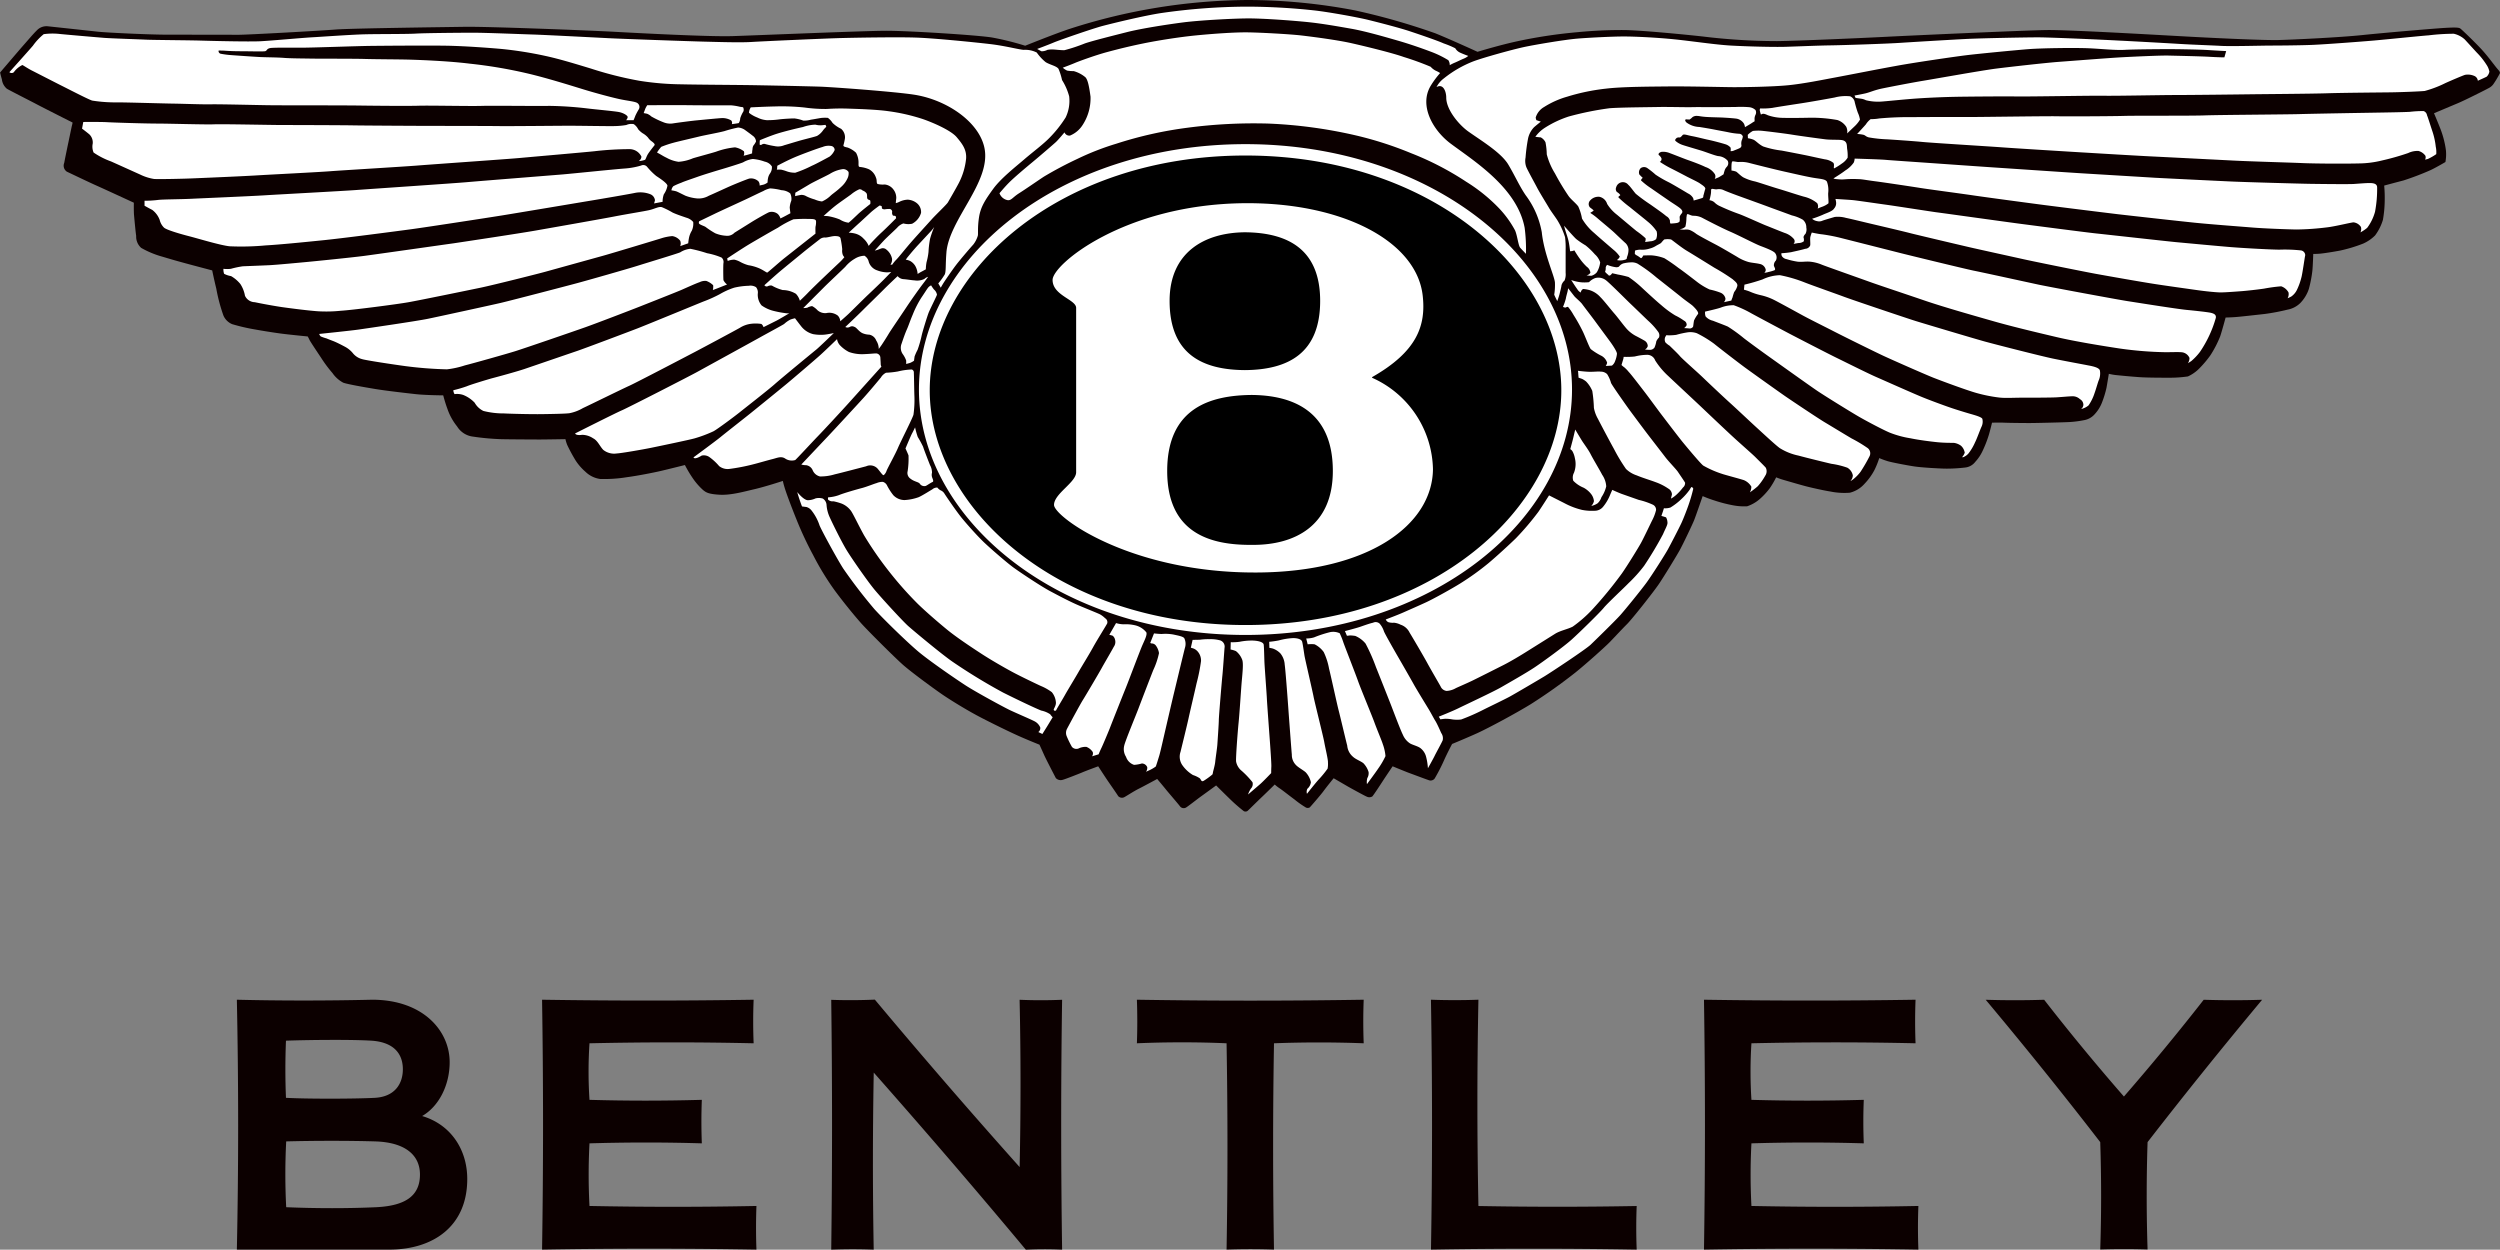
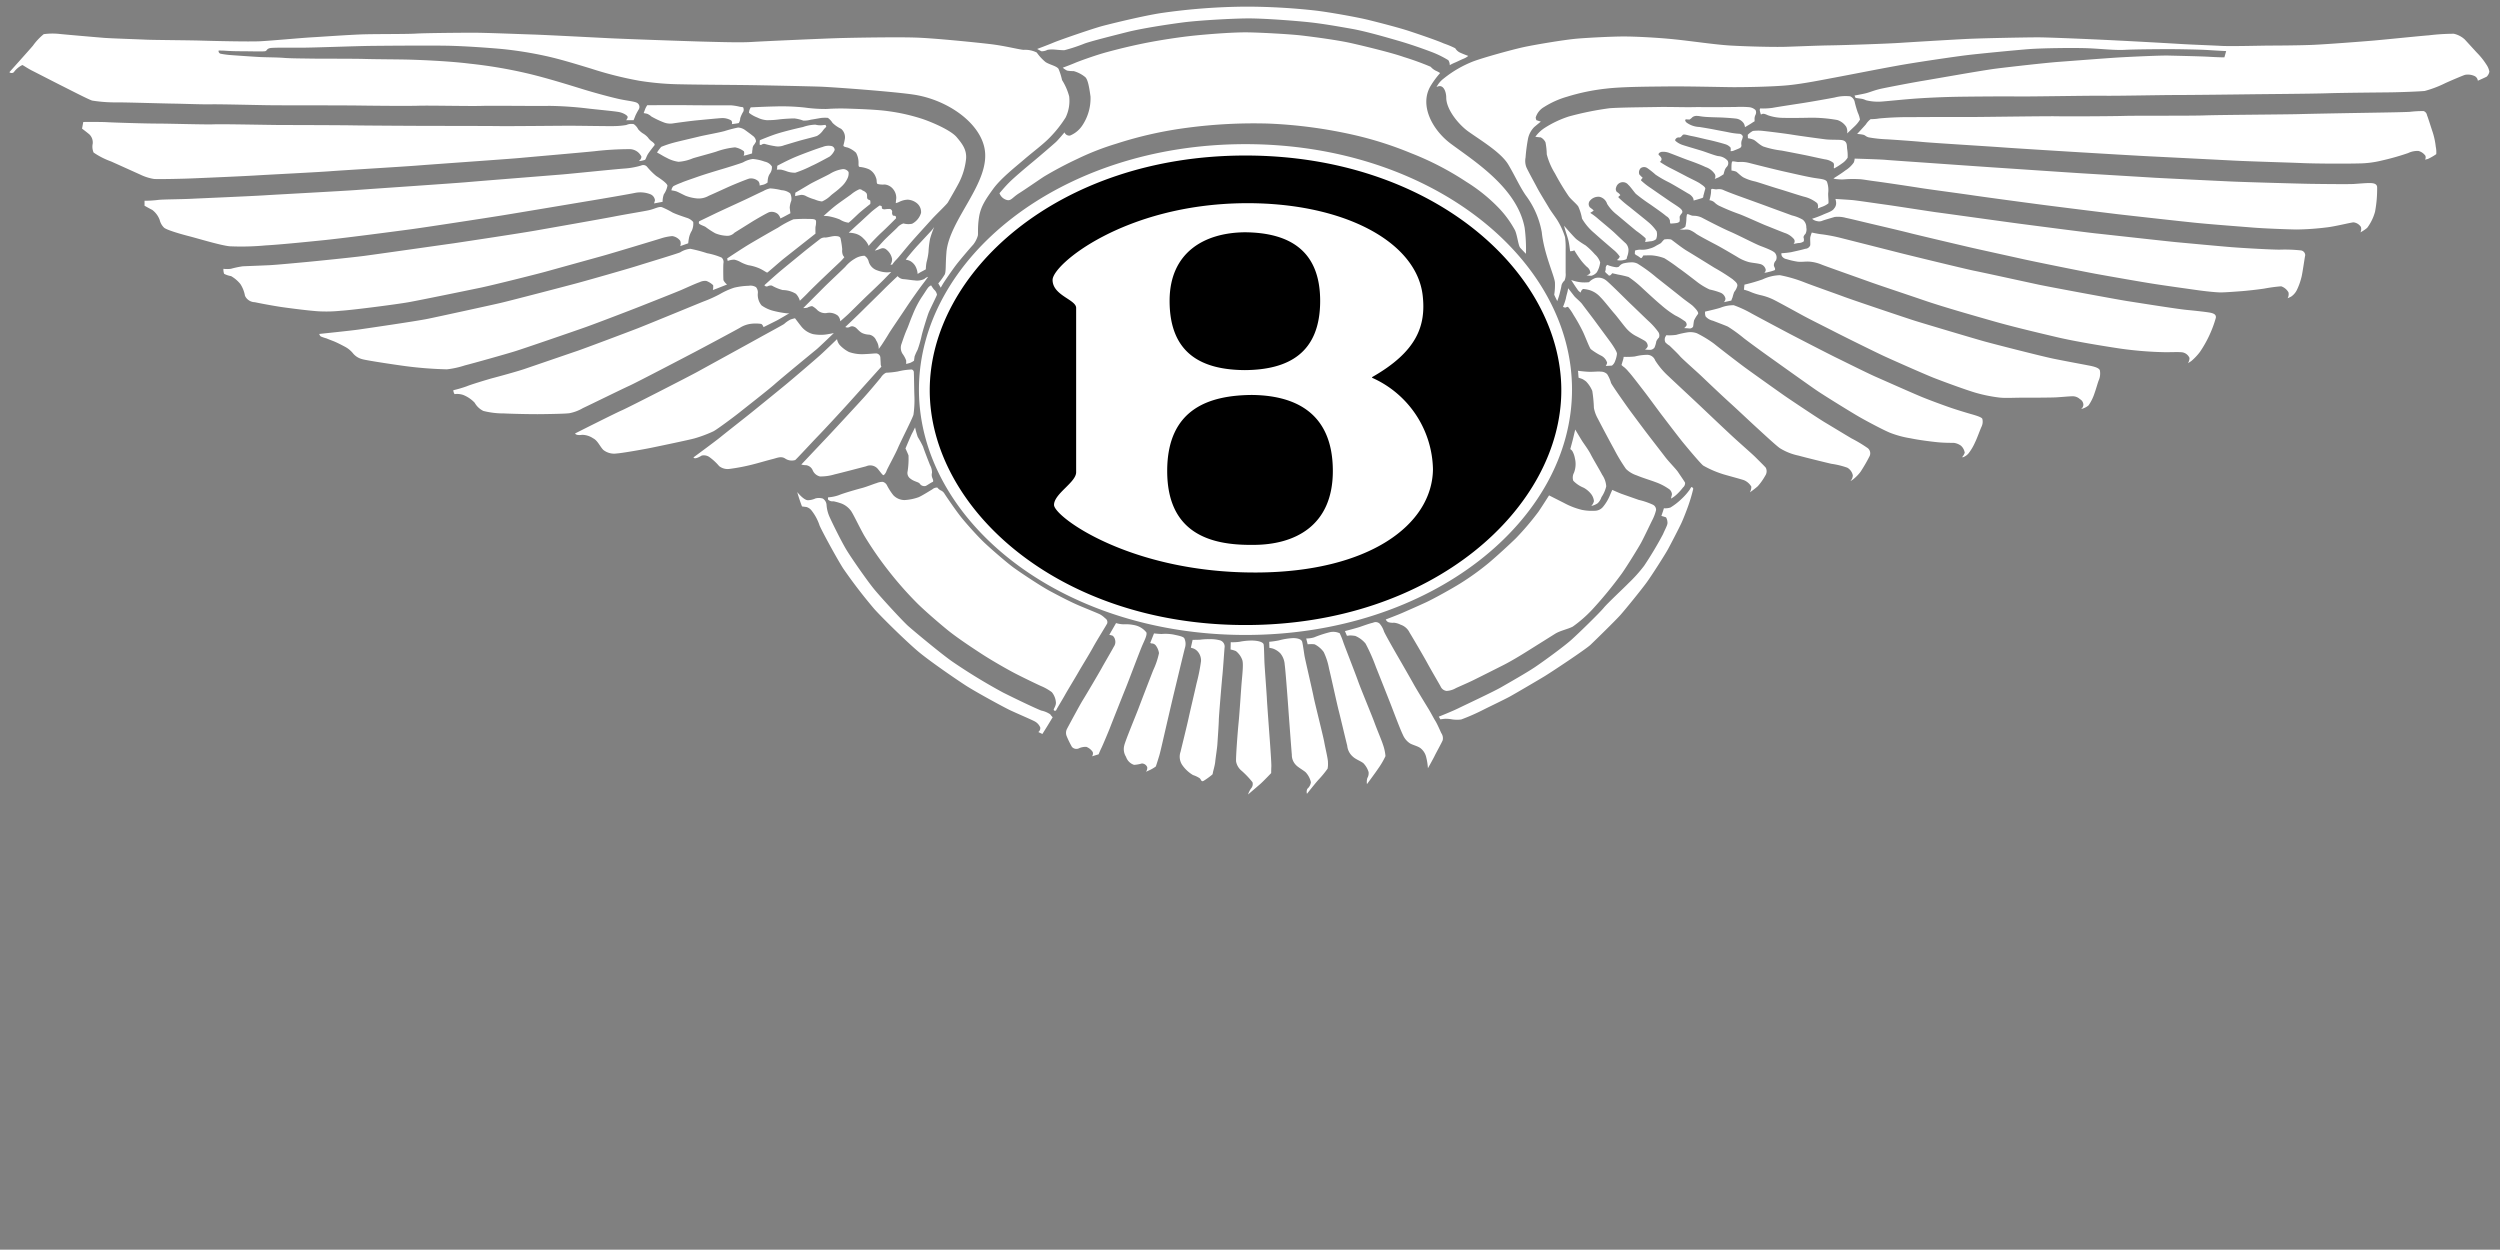
<svg xmlns="http://www.w3.org/2000/svg" width="485.938" height="242.91">
  <rect width="100%" height="100%" fill="#808080" stroke="none" />
-   <path d="M72.189 202.28c4.2.27 6.116 2.4 6.116 5.56 0 2.77-1.519 5.33-5.436 5.55-3.953.21-13.165.23-17.284 0q-.229-5.49 0-11.11c4.653-.16 12.705-.24 16.6 0m.735 19.58c5.81.17 8.709 2.64 8.709 6.44 0 3.96-2.574 6.06-8.482 6.35-5.449.25-11.633.25-17.517 0a124.006 124.006 0 0 1 0-12.79c5.651-.15 12.172-.15 17.29 0m-26.881 21.03q.5-24 0-48.57c8.225.21 17.633.21 26.281 0 9.922 0 15.083 6.05 15.083 12.14 0 4.49-2.109 8.6-5.351 10.47 5.565 1.65 8.77 6.5 8.77 12.24 0 9.28-6.735 13.72-15.137 13.72H46.043Zm272.092-8.47q-.168 4.185 0 8.47-20-.345-39.986 0 .416-24.285-.006-48.57c3.083.11 6.154.11 9.23 0q-.4 20.04 0 40.1 15.37.285 30.762 0M170.048 194.3q13.607 16.275 28.144 32.55.35-16.26-.006-32.52 4.073.18 8.262 0-.358 24 0 48.57-3.531-.165-7.048.01-14.176-17.01-29.566-34.43-.312 17.22-.006 34.42-3.981-.165-8.256 0 .313-24.27 0-48.56 4.239.15 8.476-.04m-23.559 8.49q-15.776-.36-31.907 0a84.316 84.316 0 0 0 0 10.99q10.794.315 21.837 0c-.11 2.81-.11 5.64 0 8.46q-10.783-.33-21.837 0a115.43 115.43 0 0 0 0 12.17q16.227.33 32.453 0-.158 4.245 0 8.48-20.834-.36-41.671 0 .378-24.285 0-48.57 20.805.33 41.125 0-.174 4.23 0 8.47m261.745 40.08q.342-10.3 0-20.87-10.671-13.83-22.265-27.67 5.68.18 11.363 0 7.308 9.4 15.506 18.81 8.163-9.405 15.506-18.81 5.682.18 11.357 0-11.538 13.83-22.266 27.67c-.227 6.95-.227 13.92 0 20.87q-4.6-.15-9.2 0m-35.9-40.08q-15.766-.36-31.9 0a86.482 86.482 0 0 0 0 10.99q10.792.315 21.838 0c-.117 2.81-.117 5.64 0 8.46q-10.783-.33-21.838 0a115.43 115.43 0 0 0 0 12.17q16.226.33 32.453 0-.166 4.245 0 8.48-20.832-.36-41.677 0 .378-24.285 0-48.57 20.805.33 41.125 0-.165 4.23 0 8.47m-133.922 40.1q.349-19.815 0-40.1-8.614-.375-17.43 0c.1-2.79.1-5.62 0-8.47q22.037.36 44.085 0-.165 4.185 0 8.47-8.715-.33-17.437 0-.341 20.055 0 40.1-4.551-.165-9.218 0M.014 14.1s3.6-4.23 4.639-5.41 1.8-2.09 2.5-2.78a2.578 2.578 0 0 1 2.145-.8c.662.07 7.723.83 9.622 1.04s10.254.59 13.57.59 12.074.02 13.919.02 15.739-.78 18.827-1.02 20.839-.46 25.129-.53 24.166.7 29.081.97 18.417.98 22.917.84 25.753-1.04 29.975-1.04 17.517.83 20.49 1.31a53.628 53.628 0 0 1 6.441 1.6s5.675-2.29 8.587-3.26A114.8 114.8 0 0 1 242.398 0a111.8 111.8 0 0 1 20.979 2.02 129.916 129.916 0 0 1 15.579 4.44c2.63 1.05 8.238 3.61 8.238 3.61s4.087-1.25 7.544-2.01a95.411 95.411 0 0 1 11.835-1.8 88.1 88.1 0 0 1 9.212-.42c3.739.07 12.674.97 15.163 1.25a120.257 120.257 0 0 0 14.464.9c4.087-.04 17.246-.63 21.053-.83s26.647-1.25 31.355-1.32 25.342 1.18 29.5 1.38c4.155.22 12.87.63 15.573.56s11.773-.49 16.34-.97 14.366-1.3 16.026-1.39c1.838-.1 2.629-.1 2.943.11s3.187 2.98 4.363 4.3 2.353 2.95 2.8 3.47.655.73.52 1a19.437 19.437 0 0 1-1.28 2.12 2.672 2.672 0 0 1-.969.76c-.38.22-4.431 2.26-5.749 2.82s-4.774 2.01-4.774 2.01 1 2.36 1.379 3.4a17.986 17.986 0 0 1 .938 3.83 8.408 8.408 0 0 1-.1 2.25c-.172.11-2.213 1.29-3.01 1.63a53.94 53.94 0 0 1-5.123 1.95c-1.312.34-3.77 1-3.77 1a26.034 26.034 0 0 1 .1 3.02 22.747 22.747 0 0 1-.348 3.65 9.779 9.779 0 0 1-1.52 3.02 7.609 7.609 0 0 1-2.323 1.59 29.053 29.053 0 0 1-4.5 1.36c-1.281.24-3.047.52-3.807.59s-1.391.06-1.391.06-.068 2.27-.171 3.27a23.66 23.66 0 0 1-.686 3.54 7.151 7.151 0 0 1-1.668 2.74 4.753 4.753 0 0 1-2.488 1.28 40.537 40.537 0 0 1-4.437.84c-1.55.17-4.529.51-5.534.59s-2.048.1-2.048.1-.76 2.81-1.066 3.68a21.045 21.045 0 0 1-1.907 3.68 20.486 20.486 0 0 1-2.39 2.78 7.5 7.5 0 0 1-1.967 1.31 24.811 24.811 0 0 1-3.671.25c-1.042 0-4.186 0-5.749-.11s-3.254-.27-4.32-.38a10.889 10.889 0 0 1-1.63-.27s-.35 2.15-.454 2.71a19.344 19.344 0 0 1-.895 2.91 7.039 7.039 0 0 1-1.392 2.22 3.538 3.538 0 0 1-2.139 1.18 19.86 19.86 0 0 1-3.358.38c-.8.04-5.853.17-7.2.17s-3.947-.03-4.884-.07-2.384 0-2.384 0-.381 1.6-.662 2.51a22.945 22.945 0 0 1-1.207 3.05 8.249 8.249 0 0 1-1.386 2.05 2.84 2.84 0 0 1-2.011 1.11 30.113 30.113 0 0 1-3.941.21c-1.391-.04-4.436-.21-5.852-.42s-4.328-.77-5.161-1.01a15.761 15.761 0 0 1-1.7-.62 16.481 16.481 0 0 1-.931 2.32 11.765 11.765 0 0 1-1.9 2.64 5.626 5.626 0 0 1-2.875 1.77 13.656 13.656 0 0 1-3.838-.24c-1.145-.17-3.633-.73-4.707-1.01s-3.781-1.07-4.393-1.25a13.065 13.065 0 0 1-1.392-.49 17.1 17.1 0 0 1-1.245 2.12 13.85 13.85 0 0 1-2 2.15 7.307 7.307 0 0 1-2.39 1.36 11.341 11.341 0 0 1-2.636-.17 27.6 27.6 0 0 1-3.8-.98 22.539 22.539 0 0 1-2.218-.83s-1.313 3.82-1.661 4.69-2.042 4.41-2.673 5.59c-.52 1-3.328 5.58-4.186 6.83-1.035 1.53-5.184 6.78-6.189 7.78s-2.428 2.54-3.329 3.47-4.707 4.34-6.747 5.97a103.1 103.1 0 0 1-8.618 6.11c-2.88 1.77-8.1 4.58-10.388 5.63-2.28 1.03-4.915 2.11-4.915 2.11s-1.043 1.98-1.587 3.23a34.523 34.523 0 0 1-1.809 3.5 1 1 0 0 1-1.207.28c-.521-.17-3.015-1.11-3.947-1.45-.931-.36-3.01-1.22-3.01-1.22s-1.385 2.05-1.876 2.81-1.832 2.81-2.071 3.05a1.126 1.126 0 0 1-1.072.04c-.307-.11-3.009-1.59-3.567-1.91s-2.874-1.67-2.874-1.67-1.312 1.6-2 2.54c-.558.76-2.463 2.95-2.635 3.12a.774.774 0 0 1-.858-.03 18.027 18.027 0 0 1-2.115-1.5c-.9-.66-2.426-1.87-2.911-2.18a7.473 7.473 0 0 1-.932-.73s-1.728 1.7-2.353 2.29-2.145 2.08-2.354 2.29-.588.56-.588.56a.7.7 0 0 1-.729.03 32.824 32.824 0 0 1-2.942-2.6c-.625-.6-2.427-2.39-2.427-2.39s-2.176 1.59-2.905 2.11-2.666 2.05-3.009 2.22a.905.905 0 0 1-1.11-.27c-.276-.39-2.353-2.79-2.733-3.27s-1.7-2.05-1.7-2.05-2.562 1.39-3.6 1.91-2.6 1.56-2.875 1.67a1 1 0 0 1-1.109-.25c-.2-.35-1.551-2.28-2.078-3.05-.588-.87-1.8-2.74-1.8-2.74s-2.353.86-3.181 1.22c-.827.34-3.321 1.32-3.769 1.42a1.3 1.3 0 0 1-1.287-.35c-.239-.45-1.937-3.72-2.286-4.51s-.895-1.98-.895-1.98-2.789-1.11-4.6-1.95c-1.975-.9-6.2-2.98-7.962-3.96-1.765-.96-4.707-2.73-6.472-3.95s-5.817-4.2-7.41-5.59-6.993-6.77-8.274-8.22-3.322-3.93-5.056-6.28a53.15 53.15 0 0 1-4.186-6.84 67.83 67.83 0 0 1-3.255-6.95c-1.109-2.74-2.041-5.28-2.317-6.21a13.64 13.64 0 0 1-.349-1.32s-3.15 1.04-5.362 1.57c-2.219.51-4.713 1.24-6.963 1.11s-2.66-.49-3.218-.94a12.792 12.792 0 0 1-2.01-2.33 23.188 23.188 0 0 1-1.483-2.5s-3.463.87-4.811 1.18-4.535.94-6.442 1.18a26.9 26.9 0 0 1-5.227.35 5.1 5.1 0 0 1-2.875-1.42 10.235 10.235 0 0 1-1.9-2.19 31.544 31.544 0 0 1-1.631-3.02 7.735 7.735 0 0 1-.342-1.11s-3.978.07-5.02.07-6.509-.03-7.618-.07a47.411 47.411 0 0 1-5.3-.49 4.2 4.2 0 0 1-3.113-1.98 11.273 11.273 0 0 1-1.9-3.46c-.453-1.22-.8-2.58-.8-2.58s-3.493-.03-5.363-.24-5.748-.65-7.857-1-5.326-.91-6.2-1.22a5.872 5.872 0 0 1-2.108-1.88 25.03 25.03 0 0 1-2.219-2.98c-.693-1.04-2.114-3.16-2.25-3.47a7.16 7.16 0 0 0-.342-.66s-3.605-.35-5.192-.56-3.916-.59-4.989-.79a37.577 37.577 0 0 1-4.5-1.04 3.156 3.156 0 0 1-1.7-1.67 33.085 33.085 0 0 1-1.385-5.21c-.478-1.97-.8-3.57-.8-3.57s-2.905-.76-5.228-1.39-2.973-.84-4.572-1.31a17.833 17.833 0 0 1-4.008-1.68 2.919 2.919 0 0 1-.968-2.32c-.105-.63-.35-3.27-.417-4.03s-.037-2.43-.037-2.43-5.78-2.67-7.269-3.33-5.02-2.36-5.749-2.7a1.4 1.4 0 0 1-.515-1.71c.1-.59.589-2.95.834-4.1s.619-3.01.692-3.26a3.884 3.884 0 0 0 .1-.48s-5.577-2.81-6.956-3.54-5.3-2.71-5.816-3.03a2.789 2.789 0 0 1-.968-1.8C.124 14.59.02 14.1.02 14.1" fill-rule="evenodd" fill="#0c0000" />
  <path d="M183.961 49.05c.558-6.41 8.592-13.58 7.428-20.1-.919-5.16-7.281-9.54-13.673-10.54-3.678-.58-15.764-1.48-18.4-1.57-3.249-.1-12.007-.28-14.746-.31s-9.972-.08-12.111-.14a54.956 54.956 0 0 1-8.243-.7 70.71 70.71 0 0 1-9.347-2.36c-3.425-1.04-6.153-1.87-8.856-2.46a74.449 74.449 0 0 0-8.482-1.35c-2.36-.21-6.993-.56-10.487-.63s-12.116 0-14.893.03-11.351.35-13.6.35-4.677-.03-5.743.04-.833.59-1.317.65c-.491.08-3.114 0-4.6 0s-2.6-.06-3.12-.1-1.281-.03-1.281-.03a.533.533 0 0 0 .423.62 17.441 17.441 0 0 0 2.28.28c.448.04 3.978.28 5.222.35s3.395.06 4.75.17 3.769.11 5.362.14 8.029 0 10.383.07 6.791.07 8.966.14 7.343.27 11.394.77a91.757 91.757 0 0 1 11.418 1.94c3.9.93 8.519 2.39 10.769 3.08s5.369 1.53 6.986 1.88 3.089.45 3.5.8a.914.914 0 0 1 .178 1.25 12.724 12.724 0 0 0-.625 1.18c-.178.49-.35.87-.35.87h-1.453a1.205 1.205 0 0 0 .313-.59c.031-.32-.827-.84-1.734-1.01s-5.014-.55-6.086-.69a70.186 70.186 0 0 0-7.379-.5c-2.213.05-10.867-.06-13.085 0-2.213.08-10.309-.1-12.356-.03s-9.169 0-11.112-.03-6.442-.04-8.237-.04-7.894 0-10.039-.03-9.488-.21-10.9-.17-5.435-.11-7.44-.14-8.9-.24-10.769-.24a28.653 28.653 0 0 1-4.951-.35c-.724-.21-4.671-2.26-6.258-3.05-1.6-.81-4.609-2.36-5.443-2.78s-1.624-.98-1.869-1.08a4.383 4.383 0 0 0-1.655 1.39.658.658 0 0 1-.87 0s3.806-4.24 4.572-5.14a11.3 11.3 0 0 1 2.108-2.25 12.587 12.587 0 0 1 3.083-.04c1.006.11 7.4.66 8.654.76s6.681.28 8.133.35 8.342.11 10.628.18 9.451.24 11.595.13 8.1-.66 9.935-.76 7.619-.52 10.315-.59 8.238-.03 10-.14 8.759-.17 11.186-.17 9.242.28 11.559.35 12.258.59 14.85.72 15.475.59 18.313.66 7.061.21 9.31.07 13.049-.62 16.34-.73 11.908-.24 15.408-.13c3.493.09 11.9.94 14.745 1.28s5.639 1.08 6.436 1.11a4.954 4.954 0 0 1 2.525.52 9.263 9.263 0 0 0 1.734 1.87c.859.53 2.072.73 2.489 1.29a11.608 11.608 0 0 1 .692 2.19 11.4 11.4 0 0 1 1.386 3.16 7.427 7.427 0 0 1-.687 4.12 23.049 23.049 0 0 1-3.119 3.93c-1.281 1.32-3.218 2.74-4.916 4.2s-4.572 3.71-6.055 5.76-2.421 3.44-2.74 5.48-.135 3.27-.239 3.61a5.093 5.093 0 0 1-.9 1.74c-.485.52-2.593 2.98-3.359 3.99s-2.041 2.88-2.354 3.37-.588 1-.588 1l-.484-.83a12.883 12.883 0 0 0 1.164-1.59c.4-.47.208-1.95.423-4.45M15.944 25s.791.59 1.416 1.11a2.183 2.183 0 0 1 .661 1.81 2.886 2.886 0 0 0 .173 1.73 14.843 14.843 0 0 0 3.394 1.73c1.1.49 5.014 2.26 5.639 2.54a9.633 9.633 0 0 0 2.734.87c.9.06 5.785-.03 8.237-.15 2.457-.1 8.93-.38 11.737-.55s11.841-.62 14.157-.8 14.4-.9 17-1.11 17.859-1.28 19.8-1.46 12.951-1.14 14.612-1.32a60.6 60.6 0 0 1 6.857-.41 2.556 2.556 0 0 1 2.317 1.46 1.105 1.105 0 0 1-.52.86 4.479 4.479 0 0 0 1.213-.24c.171-.14.275-.66.588-1.15s1.042-1.41 1.213-1.62.068-.38-.416-.77a2.81 2.81 0 0 1-.8-.79 4 4 0 0 0-1.042-.84 4.388 4.388 0 0 1-.864-.77 2.615 2.615 0 0 0-.864-1 2.387 2.387 0 0 0-1.452.17 15.135 15.135 0 0 1-2.354.21c-1.177.03-6.582-.07-8.691-.07s-11.46.1-13.637.07-11.5-.04-13.262-.04-13.08-.06-15.126-.1-11.939-.07-13.98-.07-11.5-.21-13.2-.13c-1.691.06-8.685-.15-10.934-.15s-8.69-.2-9.763-.27-4.6-.04-4.6-.04L15.948 25m12.148 14.99s1.041.59 1.483.8a4.333 4.333 0 0 1 1.458 1.95 3.109 3.109 0 0 0 .828 1.49c.453.45 3.156 1.24 4.952 1.7s5.921 1.73 7.79 1.94a50.785 50.785 0 0 0 7.03-.17c2.555-.14 7.128-.59 10.94-.98 3.805-.37 14.672-1.8 17.473-2.18s14.574-2.19 17.553-2.67 15.23-2.54 17.338-2.89 7.312-1.24 8.452-1.48a5.329 5.329 0 0 1 2.979.24 1.444 1.444 0 0 1 .938 1.18 5.133 5.133 0 0 1-.178.62l1.66-.31a4.347 4.347 0 0 1 .24-1.46 4.164 4.164 0 0 0 .7-1.67c-.037-.52-1.661-1.55-2.183-1.9a12.894 12.894 0 0 1-1.8-1.81.969.969 0 0 0-1.14-.21 14.964 14.964 0 0 1-3.4.59c-2.592.21-9.867.97-12.043 1.15s-16.07 1.28-18.423 1.49-19.171 1.35-21.562 1.53-15.126.86-18 1.04c-2.807.17-11.737.55-14.023.66s-5.706.1-6.576.24a21.093 21.093 0 0 1-2.488.14v.97m15.334 12.26a2.547 2.547 0 0 0 .135.97 4.449 4.449 0 0 0 1.354.45 6.535 6.535 0 0 1 1.8 1.53 6.082 6.082 0 0 1 .9 2.29 2.149 2.149 0 0 0 1.906 1.25c.8.17 3.083.62 5.191.94 2.115.3 5.436.72 7.2.83a27.657 27.657 0 0 0 4.363-.11c2.213-.13 10.867-1.25 13.153-1.66s11.492-2.3 13.986-2.82 11.284-2.73 12.662-3.12l11.149-3.09c1.489-.41 10.842-3.23 11.564-3.47a10.171 10.171 0 0 1 1.87-.35 2.377 2.377 0 0 1 1.557.91 1.468 1.468 0 0 1 0 1.04l1.557-.55a9.2 9.2 0 0 1 .14-1.02 4.306 4.306 0 0 1 .552-1.42 3.286 3.286 0 0 0 .276-1.7 2.681 2.681 0 0 0-1.348-.84c-.656-.23-1.87-.62-2.667-1a16.45 16.45 0 0 0-2.071-1.04c-.625-.17-1.391.34-2.531.59s-4.192.73-6.717 1.22-12.393 2.22-15.335 2.74-13.74 2.15-15.886 2.47c-2.152.3-15.059 2.14-17.412 2.45s-9.592 1.04-11.112 1.18-5.884.56-7.372.63-4.193.17-5.088.21a17.681 17.681 0 0 0-2.322.49 5.977 5.977 0 0 1-1.453 0m18.625 12.66a.9.9 0 0 0 .307.49 8.51 8.51 0 0 0 1.11.38c.416.18.7.28 1.317.52s1.52.7 2.286 1.11a5.059 5.059 0 0 1 1.588 1.33 3.4 3.4 0 0 0 1.7 1.06c.76.25 6.405 1.09 8.409 1.36a75.669 75.669 0 0 0 8.1.63 17.625 17.625 0 0 0 3.5-.77c1.52-.38 7.925-2.18 9.726-2.74s11.559-3.92 13.7-4.68 8.863-3.34 10.53-4 7.195-2.84 8.133-3.25 2.8-1.26 3.524-1.5a2.371 2.371 0 0 1 1.318-.24 3.778 3.778 0 0 1 1.317.83 2.434 2.434 0 0 1-.067.94s.76-.28 1.109-.42l1.661-.66a2.481 2.481 0 0 1-.7-.84c-.037-.27-.068-2.83 0-3.33a1.125 1.125 0 0 0-.374-1.07 13.425 13.425 0 0 0-2.807-.84 27.576 27.576 0 0 0-3.255-.86 4.437 4.437 0 0 0-1.973.69c-.655.28-6.509 2.05-8.482 2.67s-9.31 2.71-11.492 3.3-13.116 3.44-14.918 3.86-11.8 2.6-14.12 3.08-12.014 1.88-13.435 2.09-7.717.86-7.717.86m26.067 10.94a1.509 1.509 0 0 0 .238.76 3.694 3.694 0 0 1 1.662.15 6.263 6.263 0 0 1 2.249 1.52 3.876 3.876 0 0 0 1.7 1.6 16.028 16.028 0 0 0 4.014.48c1.25.07 5.265.17 7.306.14s4.321-.07 5.325-.17a8.153 8.153 0 0 0 2.7-1.01c1.079-.49 7.619-3.71 9-4.33s11.559-5.95 12.877-6.64 7.955-4.24 8.653-4.65a5.255 5.255 0 0 1 2.213-.77 7.116 7.116 0 0 1 1.943.04 1.25 1.25 0 0 1 .411.62l2.561-1.28c.491-.25 2.458-1.42 2.458-1.42a3.115 3.115 0 0 1-.588 0 19.665 19.665 0 0 1-2.317-.42 6.9 6.9 0 0 1-2.494-1.11 3.234 3.234 0 0 1-.73-2.29 1.615 1.615 0 0 0-.343-1.25 2.023 2.023 0 0 0-1.422-.27 13.646 13.646 0 0 0-2.831.37 14.126 14.126 0 0 0-2.777 1.25 25.309 25.309 0 0 1-3.254 1.46c-1.379.56-11 4.52-12.7 5.18s-10.351 3.92-11.767 4.4-8.69 2.98-10.254 3.51-5.252 1.53-6.294 1.8c-1.042.29-4.333 1.29-4.915 1.56a23.829 23.829 0 0 1-2.629.77m23.676 8.4s.1.45 1.348.27a3.893 3.893 0 0 1 2.145.67c.9.45 1.281 1.52 1.973 2.25a3.392 3.392 0 0 0 2.636.7c.791-.03 4.878-.73 6.779-1.12s7.164-1.49 8.3-1.8a24.973 24.973 0 0 0 3.714-1.39c.723-.38 4.046-2.85 5.081-3.68s5.614-4.4 6.859-5.51 7.543-6.29 8.065-6.71 3.389-3.19 3.389-3.19-1.146.24-1.8.31a8.381 8.381 0 0 1-2.213-.1 4.279 4.279 0 0 1-2.391-1.6c-.411-.51-1.14-1.49-1.14-1.49a8.212 8.212 0 0 0-.864.24 5.512 5.512 0 0 0-1.25.87c-.417.28-3.01 1.67-4.878 2.71s-10.524 5.79-12.05 6.63-13.355 6.9-14.575 7.43c-1.206.51-9.131 4.51-9.131 4.51m23.013 4.65c.209.48 1.318-.17 1.6-.35a1.918 1.918 0 0 1 1.416.24 10.566 10.566 0 0 1 1.973 1.81 2.661 2.661 0 0 0 1.974.55 37.681 37.681 0 0 0 4.5-.86c1.14-.28 2.868-.8 3.843-1.04s1.7-.63 2.488-.14a2.3 2.3 0 0 0 1.981.31c.342-.28 3.247-3.44 4.393-4.62s4.745-5.06 5.989-6.45l6.368-7.08a1.189 1.189 0 0 1-.135-.52c0-.28-.037-.7-.068-1.29a.86.86 0 0 0-.937-.76c-.35 0-1.214.1-2.109.13a7.656 7.656 0 0 1-3.052-.41 6.475 6.475 0 0 1-1.8-1.36 2.317 2.317 0 0 1-.521-1.14s-2.139 2.08-3.211 3.05-5.228 4.52-6.614 5.67-5.951 4.85-6.992 5.69-4.922 3.88-5.847 4.64-5.235 3.93-5.235 3.93m20.949 1.39a3.157 3.157 0 0 0 .932.13 1.643 1.643 0 0 1 1.281.98 2.049 2.049 0 0 0 1.415 1.21 9.448 9.448 0 0 0 2.912-.42c.8-.17 5.264-1.35 6.055-1.55a1.933 1.933 0 0 1 2.353.59c.546.66.938 1.28 1.11 1.1a1.928 1.928 0 0 0 .52-.82c.2-.53 1.7-3.23 2.214-4.45s2.806-5.69 3.014-6.45a20.484 20.484 0 0 0 .172-3.86c-.036-.97-.067-4-.1-4.27a.615.615 0 0 0-.386-.66 13.086 13.086 0 0 0-2.7.38 16.907 16.907 0 0 1-2.318.25 2.451 2.451 0 0 0-1 .93c-.447.55-2.285 2.75-3.352 3.93s-6.1 6.62-7.03 7.6-5.087 5.38-5.087 5.38m20.25-3.12s.417.9.588 1.35a16.153 16.153 0 0 1-.171 3.08 1.342 1.342 0 0 0 .588 1.47c.687.55 1.551.62 1.765.94a1.054 1.054 0 0 0 1.177.44c.239-.1.962-.62 1.312-.76.232-.1.1-.42-.031-.77a1.518 1.518 0 0 1-.074-1.03 2.99 2.99 0 0 0-.38-1.47c-.171-.41-1.2-3.06-1.348-3.57a18.521 18.521 0 0 0-1.042-1.91 16.446 16.446 0 0 1-.521-1.87s-.337.72-.589 1.18-1.274 2.92-1.274 2.92m-21.047 8.46s.2.72.448 1.46c.312.94.49 1.35.49 1.35l.858.11a1.969 1.969 0 0 1 1 .69 9.561 9.561 0 0 1 1.557 2.92c.625 1.42 3.567 6.77 4.6 8.36a98.816 98.816 0 0 0 6.061 7.89c1.624 1.8 6.509 6.59 8.752 8.43s7.03 5.13 8.973 6.39 7.4 4.23 8.647 4.82 4.089 1.8 4.744 2.15a2.389 2.389 0 0 1 1.109 1.19.928.928 0 0 1-.373.9l.79.38.938-1.5 1.066-1.76a3.188 3.188 0 0 1-.484-.57 4.926 4.926 0 0 0-1.728-.72c-.931-.35-4.536-2.05-7.441-3.51a110.778 110.778 0 0 1-9.689-5.9c-2.01-1.35-7.625-6.03-8.728-7.01s-5.362-5.62-6.649-7.19-4.291-5.86-5.326-7.56-2.8-5.31-3.255-6.32a6.845 6.845 0 0 1-.656-2.46 1.561 1.561 0 0 0-.729-1.26 2.635 2.635 0 0 0-1.422-.03 3.7 3.7 0 0 1-1.446.35c-.834.03-2.115-1.6-2.115-1.6m6.018 1.04a.852.852 0 0 0 0 .46 1.279 1.279 0 0 0 1.042.31 11.011 11.011 0 0 1 1.594.45 4.172 4.172 0 0 1 1.735 1.32c.373.41 1.519 2.88 2.623 4.86a67.876 67.876 0 0 0 4.744 6.87 69.613 69.613 0 0 0 5.645 6.39c1.519 1.49 3.977 3.61 5.706 5.03s4.436 3.23 6.441 4.54c2.01 1.33 5.093 3.09 6.613 3.89s4.566 2.26 5.191 2.54a9.759 9.759 0 0 1 2.145 1.21 3.539 3.539 0 0 1 .8 2.06c0 .68-.521 1.24-.417 1.42a.28.28 0 0 0 .484 0c.067-.21 1.244-2.12 1.7-2.95s2.01-3.37 2.6-4.41 2.041-3.37 2.838-4.82c.8-1.47 2.63-4.35 2.77-4.69a.883.883 0 0 0-.416-.98 4.659 4.659 0 0 0-1-.76c-.491-.24-2.323-.97-4.051-1.7s-3.88-1.87-5.646-2.81-5.711-3.57-7.066-4.55-4.774-3.95-5.951-5.1-2.874-3.03-4.051-4.45-3.322-4.61-3.463-4.85a1.512 1.512 0 0 0-.723-.63 2.063 2.063 0 0 1-.656-.55 1.423 1.423 0 0 0-1.006.37c-.342.18-1.837 1.15-2.628 1.5a9.668 9.668 0 0 1-2.74.56 3.036 3.036 0 0 1-2.182-.94 11.314 11.314 0 0 1-1.213-1.88 1.326 1.326 0 0 0-.828-.72 3.037 3.037 0 0 0-1.207.24c-.521.14-1.735.65-2.771.94-1.035.27-3.6 1-4.535 1.39a7.611 7.611 0 0 1-2.115.44m-35.167-76.22a4.9 4.9 0 0 0-.38.69l-.312.84.662.13a2.7 2.7 0 0 1 .827.53 17.311 17.311 0 0 0 2.494 1.18 3.455 3.455 0 0 0 1.692.17c.589-.1 3.53-.49 4.572-.59s4.321-.42 4.989-.45a3.417 3.417 0 0 1 1.765.45.7.7 0 0 1 .135.73s1.109-.14 1.349-.21a1.88 1.88 0 0 0 .282-.94 5.964 5.964 0 0 1 .618-1.32 1.021 1.021 0 0 0-.067-.82l-.589-.08a10.924 10.924 0 0 0-1.661-.28c-.588 0-6.1 0-8-.03s-8.378 0-8.378 0m1.907 9.2s.52.27.76.42c.244.13.416.27 1.139.62a6.577 6.577 0 0 0 2.286.76 8.736 8.736 0 0 0 2.808-.69c1.035-.31 3.769-1.04 4.492-1.28a14.94 14.94 0 0 1 3.677-.84 4.044 4.044 0 0 1 1.728.77 1.193 1.193 0 0 1-.067.87s.276-.08.447-.11 1.208-.35 1.208-.35a4.281 4.281 0 0 1 .08-.83 1.385 1.385 0 0 1 .2-.73 2.971 2.971 0 0 0 .484-.77 1.455 1.455 0 0 0-.655-1.11c-.381-.31-1.141-.86-1.527-1.14a2.569 2.569 0 0 0-1.311-.45 25.773 25.773 0 0 0-2.636.69c-1.176.32-3.7.76-5.014 1.08s-4.258 1-4.884 1.18a20.1 20.1 0 0 0-2.39.8 7.01 7.01 0 0 0-.827 1.11m2.8 7.35a7.313 7.313 0 0 1 .906.18c.307.1 1.177.56 1.833.87a8.32 8.32 0 0 0 2.243.52 3.922 3.922 0 0 0 2.286-.52c.833-.35 3.291-1.49 4.156-1.87s3.119-1.3 3.707-1.47a2.094 2.094 0 0 1 1.766.52 1.14 1.14 0 0 1 .239.83l.723-.16a2.339 2.339 0 0 0 .833-.43 4.1 4.1 0 0 1 .074-.79 2.456 2.456 0 0 1 .38-.94 2.064 2.064 0 0 0 .38-1.39 2.148 2.148 0 0 0-1.385-.93 9.132 9.132 0 0 0-2.317-.52 5.163 5.163 0 0 0-1.906.66c-.589.24-2.9.96-3.984 1.28s-3.6 1.08-4.952 1.56-2.629.9-3.046 1.11a13.908 13.908 0 0 0-1.551.67 1.364 1.364 0 0 0-.385.82m5.4 6.01a.548.548 0 0 0-.068.35c0 .28 1.042.56 1.312.76a15.756 15.756 0 0 0 1.869 1.22 6.378 6.378 0 0 0 2.047.48 1.947 1.947 0 0 0 1.7-.59c.343-.21 2.458-1.53 3.285-2.05s3.089-1.82 3.463-1.94a1.866 1.866 0 0 1 1.661.35 1.941 1.941 0 0 1 .521.87s.588-.28 1.042-.53l.894-.48s-.1-.76-.134-1.08a4.264 4.264 0 0 1 .306-1.35 2.407 2.407 0 0 0-.208-1.43 2.961 2.961 0 0 0-1.7-.62 11.394 11.394 0 0 0-2.212-.35 4.542 4.542 0 0 0-1.349.53c-.416.17-2.322 1.11-3.5 1.66s-4.983 2.29-5.988 2.78l-2.942 1.42m5.54 7.71a3.7 3.7 0 0 1 1.282-.25 4.161 4.161 0 0 1 1.176.45 7.4 7.4 0 0 0 1.556.63 8.742 8.742 0 0 1 1.833.49c.938.35 1.7.97 1.839.94s2.421-2.09 3.389-2.85l5.988-4.72s-.031-.97 0-1.32a3.811 3.811 0 0 0 .105-1.11c-.068-.42-.626-.42-1.417-.42a25.911 25.911 0 0 0-2.979.07 18.962 18.962 0 0 0-3.008 1.63c-1.214.66-4.333 2.47-5.608 3.23s-4.26 2.74-4.26 2.74Zm7.128 4.72a.528.528 0 0 0 .625.21 1.28 1.28 0 0 1 .828-.14 8.36 8.36 0 0 0 2.114.87 5 5 0 0 1 2.562.73 3.187 3.187 0 0 1 .766 1.35s.932-.87 1.521-1.49 2.212-2.19 3.008-2.95 2.6-2.47 3.187-3.02a8.509 8.509 0 0 0 .932-1.01 2.082 2.082 0 0 1-.276-.39 2.3 2.3 0 0 1-.134-1.14 18.056 18.056 0 0 0-.313-2.05c-.074-.55-.8-.52-1.214-.52s-1.348.28-1.728.28a1.538 1.538 0 0 0-1.042.28c-.306.24-2.42 1.88-3.248 2.56-.84.7-4.021 3.27-5.056 4.17s-2.532 2.26-2.532 2.26m7.551 4.44a3.569 3.569 0 0 0 .79-.07 2.432 2.432 0 0 1 .939-.31 3.763 3.763 0 0 1 1.041.8 2.26 2.26 0 0 0 1.7.56 2.717 2.717 0 0 1 2.243.48 1.708 1.708 0 0 1 .484 1.11s.938-.8 1.593-1.42 2.979-2.95 3.874-3.79 2.434-2.32 2.948-2.84l1.489-1.53s-.239.03-.692.07a5.641 5.641 0 0 1-2.01-.38 2.552 2.552 0 0 1-1.655-1.64 1.843 1.843 0 0 0-.84-1.21 3.793 3.793 0 0 0-1.9.59 6.835 6.835 0 0 0-1.832 1.56c-.626.63-3.291 3.13-4.088 3.93l-4.082 4.09m8.17 3.68a.951.951 0 0 0 .931-.04.859.859 0 0 1 .8 0c.454.11.827.84 1.563 1.22a3.612 3.612 0 0 0 1.379.31 1.815 1.815 0 0 1 1.348 1.15 2.942 2.942 0 0 1 .484 1.63s.319-.42.558-.77 1.036-1.59 1.379-2.18 2.464-3.68 3.4-5.1 2.592-3.75 3.187-4.52 1.072-1.45 1.072-1.45a1.737 1.737 0 0 0-.73.41 3.142 3.142 0 0 1-1.9.28c-.589-.03-1.348-.18-2.152-.24a1.567 1.567 0 0 1-1.139-.59s-1.7 1.59-2.63 2.53-3.076 3.02-4.185 4.13-3.359 3.23-3.359 3.23m16.683-8.09a1.56 1.56 0 0 0-.657.53c-.281.38-.588.9-1.25 1.87a19.565 19.565 0 0 0-1.66 3.26c-.552 1.29-.8 2.12-1.141 2.88s-.729 1.88-1.042 2.81a2.163 2.163 0 0 0 .215 1.98 4.873 4.873 0 0 1 .687 1.29v.66l.76-.21a4.182 4.182 0 0 0 .759-.42l.111-.83a10.252 10.252 0 0 1 .582-1.29 21.9 21.9 0 0 0 .8-2.8c.2-.88 1.109-3.83 1.379-4.49s1.526-3.15 1.594-3.43a1.725 1.725 0 0 0-.589-1.01 8.3 8.3 0 0 1-.551-.8m-35.064-34.6a4.308 4.308 0 0 0-.245.52 3.236 3.236 0 0 0-.1.52 3.289 3.289 0 0 0 .521.38 6.032 6.032 0 0 0 1.1.55 4.911 4.911 0 0 0 1.839.52 17.1 17.1 0 0 0 2.562-.17c.9-.1 2.243-.17 2.8-.17a7.088 7.088 0 0 1 1.729.42 4.67 4.67 0 0 0 1.5-.18c.724-.1 1.729-.31 2.146-.35a7.094 7.094 0 0 1 1.146 0 3.428 3.428 0 0 1 .9.97 6 6 0 0 0 1.66 1.15 2.164 2.164 0 0 1 .76 1.84 10.232 10.232 0 0 1-.306 1.39c0 .25.343.31.827.42a4.8 4.8 0 0 1 1.63 1.01 4 4 0 0 1 .484 2.12c0 .44 0 .65.344.65a5.761 5.761 0 0 1 1.7.45 2.839 2.839 0 0 1 1.348 1.63c.245.56.031 1.01.313 1.22a4.177 4.177 0 0 0 1.384.1 2.4 2.4 0 0 1 1.692.97 2.672 2.672 0 0 1 .558 1.67c-.067.59-.1.98-.1.98a2.639 2.639 0 0 0 .692-.25 4.084 4.084 0 0 1 1.631-.42 3.112 3.112 0 0 1 1.765.67 2.2 2.2 0 0 1 .827 1.9 3.5 3.5 0 0 1-1.735 2.11 3.578 3.578 0 0 1-1.691-.06 2.688 2.688 0 0 0-1.214.83c-.515.52-2.041 1.91-2.592 2.5s-1.766 1.95-1.766 1.95.2-.04.449-.11.52-.21.864-.32a1.035 1.035 0 0 1 .968.25 3.012 3.012 0 0 1 1.079 1.77 1.694 1.694 0 0 1-.319 1.15h.349a6.91 6.91 0 0 1 .828-1.01c.355-.36 1.182-1.39 2.255-2.67s3.769-4.21 4.6-5.14 2.911-2.88 3.15-3.3 1.593-2.74 2.145-3.81a13.311 13.311 0 0 0 1.385-4.65c.135-1.74-.693-2.86-1.832-4.21s-4.714-2.88-6.65-3.54a36.919 36.919 0 0 0-6.5-1.49c-2.39-.35-5.994-.45-8-.52a40.813 40.813 0 0 0-4.088.07 28.592 28.592 0 0 1-4.327-.28 42 42 0 0 0-5.78-.21c-1.973.04-4.67.18-4.67.18m1.765 6.38a2.73 2.73 0 0 0-.036.39v.48a.367.367 0 0 0 .38 0 .783.783 0 0 1 .729-.11 15.886 15.886 0 0 0 1.8.39 3.138 3.138 0 0 0 1.863-.17c.655-.18 2.525-.77 3.7-1.08s2.219-.56 2.672-.73a3.6 3.6 0 0 0 1.14-1.04 4.126 4.126 0 0 1 .588-.66c.172-.11-.1-.45-.1-.45l-.619.07a3.724 3.724 0 0 1-1.324-.11 7.973 7.973 0 0 0-2.421.46c-1.14.24-3.665.86-5.08 1.31-1.342.43-3.292 1.25-3.292 1.25m3.389 4.97a4.109 4.109 0 0 0-.03.41 1 1 0 0 1-.074.35 5.875 5.875 0 0 1 .864 0 8.172 8.172 0 0 1 1.042.31 4.573 4.573 0 0 0 1.7.28 22.554 22.554 0 0 0 3.211-1.35c.84-.35 3.052-1.57 3.432-1.77a3.24 3.24 0 0 0 1-1.29.785.785 0 0 0-.589-.77 3.007 3.007 0 0 0-1.764.18c-.656.17-3.807 1.32-5.369 1.98s-3.427 1.67-3.427 1.67m3.463 5.9s.9-.21 1.214-.24a1.809 1.809 0 0 1 .968.27 9 9 0 0 0 1.625.62 4.764 4.764 0 0 0 1.422.39 5.643 5.643 0 0 0 1.728-1.18c.52-.45 1.152-.85 2.01-1.67a4.914 4.914 0 0 0 1.177-1.56 2.2 2.2 0 0 0 .245-1.32 1.262 1.262 0 0 0-1.109-.56 6.468 6.468 0 0 0-2.568.95c-.963.52-3.218 1.59-3.9 2s-2.77 1.64-2.77 1.64Zm5.541 3.85s.343 0 .827.04a11.082 11.082 0 0 1 2.317.65 4.207 4.207 0 0 0 1.7.63c.246-.14 1.245-1.11 1.87-1.7s2.354-1.94 2.354-1.94a1.725 1.725 0 0 0 0-.63c-.068-.21-.411-.13-.546-.39-.147-.24 0-.59-.147-1a1.491 1.491 0 0 0-.79-.59.757.757 0 0 0-.662-.24 6.523 6.523 0 0 0-1.594 1c-.76.56-2.353 1.64-3.212 2.33s-2.114 1.84-2.114 1.84m4.879 3.26a5.455 5.455 0 0 1 1.281.18 3.344 3.344 0 0 1 1.624 1 3.971 3.971 0 0 1 .974 1.39s.1-.14.276-.34c.171-.22 1.453-1.57 2.286-2.33s2.77-2.71 2.77-2.71-.036-.24-.073-.38a.8.8 0 0 0-.515-.11.881.881 0 0 1-.178-.76.564.564 0 0 0-.447-.55 5.173 5.173 0 0 0-1.006.07c-.245 0-.624-.07-.551-.39s-.453-.35-.453-.35-1.177.84-1.735 1.36-1.312 1.21-2.035 1.88c-.735.65-2.218 2.04-2.218 2.04m11.081 5.25a2.643 2.643 0 0 1 .895.27 2.753 2.753 0 0 1 .937.91 3.626 3.626 0 0 1 .478 1.59s.417-.27.766-.45.828-.45.828-.45a8.242 8.242 0 0 1 .141-1.39 12.171 12.171 0 0 0 .38-1.98 17.851 17.851 0 0 1 .312-2.6 18.91 18.91 0 0 1 .8-2.26 7.484 7.484 0 0 1-.693.87l-2.42 2.6c-1.006 1.08-2.152 2.51-2.152 2.51Zm25.545-40.96.827.45a2.562 2.562 0 0 0 1.177-.28 4.734 4.734 0 0 1 1.073-.07c.416 0 1.66.17 2.248.13a32.706 32.706 0 0 0 3.947-1.31c1.521-.52 5.4-1.49 8.311-2.23 2.906-.72 7.888-1.48 10.9-1.87 3.046-.38 9.1-.73 12.288-.76s9.31.45 11.975.73 5.61.8 8.342 1.28 6.815 1.67 9.1 2.33 4.665 1.5 6.2 2.08a19.353 19.353 0 0 1 3.531 1.7 1.655 1.655 0 0 1 .275.97 8.113 8.113 0 0 1 1.035-.51c.522-.22 1.178-.56 1.7-.77a3.21 3.21 0 0 0 .865-.52s-.969-.35-1.631-.66a2.1 2.1 0 0 1-.895-.83 18.576 18.576 0 0 0-2.248-.94c-1.251-.56-4.5-1.67-6.577-2.36s-5.785-1.64-7.993-2.19-7.653-1.52-10.357-1.84a124.056 124.056 0 0 0-13.4-.76 120.344 120.344 0 0 0-16.609 1.25c-3.364.52-8.93 1.87-11.32 2.49-1.955.52-8.3 2.71-9.561 3.24s-3.211 1.25-3.211 1.25m95.016 39.81a32.11 32.11 0 0 0-.252-5.05c-1.445-7.75-9.782-12.94-14.347-16.34-3.525-2.62-6.173-7.41-3.954-11.2a17.113 17.113 0 0 1 1.87-2.54 5.439 5.439 0 0 0-.833-.45 3.151 3.151 0 0 1-1-.77 54.9 54.9 0 0 0-5.227-1.9c-2.25-.8-7.38-2.05-10.107-2.67s-7.306-1.22-9.665-1.5-8.134-.59-10.622-.62-6.717.27-9.971.59-7.337.97-10.107 1.53-5.087 1.14-7.269 1.73-5.43 1.77-6.166 2.09-2.384.93-2.384.93a3.988 3.988 0 0 0 .834.56 6.084 6.084 0 0 0 1.281.1 6.037 6.037 0 0 1 2.182 1.11c.551.38.828 1.84 1.1 3.85a9.47 9.47 0 0 1-1.52 5.49 5.278 5.278 0 0 1-2.458 2.08 1 1 0 0 1-1.079-.62s-1.207 1.45-1.66 1.87-3.144 2.74-4.535 3.89-3.6 3.02-4.53 3.95-1.912 2.12-1.912 2.12a2.094 2.094 0 0 0 1.458 1.32c.791.2 1.043-.49 2.354-1.32s3.463-2.33 4.811-3.22a72.87 72.87 0 0 1 6.546-3.47 51.588 51.588 0 0 1 7.576-2.95 76.63 76.63 0 0 1 13.851-3.1 98.2 98.2 0 0 1 15.678-.8 91.855 91.855 0 0 1 16.823 2.26 69.591 69.591 0 0 1 10.94 3.51 57.171 57.171 0 0 1 10.7 5.55 32.566 32.566 0 0 1 6.429 5.21 19.915 19.915 0 0 1 3.046 4.23c.454 1.04.631 2.95 1 3.37s1.11 1.18 1.11 1.18m3.089-4.16c.447 4.24 2.452 8.43 2.555 9.75a11.765 11.765 0 0 1-.14 2.36c.037.13.587 1.25.587 1.25s.35-.94.454-1.39.343-1.32.374-1.7a1.962 1.962 0 0 1 .588-.91 3.145 3.145 0 0 0 .216-1.49v-4.51a15.719 15.719 0 0 0-.112-2.43 14.607 14.607 0 0 0-1.52-3.33c-.52-.8-1.243-1.74-1.624-2.4s-1.765-2.88-2.286-3.88-1.838-3.37-2.108-4.03a3.48 3.48 0 0 1-.14-1.84 32.569 32.569 0 0 1 .483-3.68 4.509 4.509 0 0 1 1.178-2.22c.483-.42 1.31-1.08 1.31-1.08l-.864-.28a1.725 1.725 0 0 1-.134-.52 3.519 3.519 0 0 1 1.63-2.04 17.2 17.2 0 0 1 4.493-2.01 40.343 40.343 0 0 1 7.617-1.57c3.225-.38 8.758-.38 12.045-.42s9.83.11 12.048.14 8.305-.07 11.32-.38 6.368-1 9-1.49 8.238-1.6 11.841-2.25c3.6-.67 11.456-1.81 13.742-2.09s9.518-.98 12.08-1.18 8.825-.28 11.6-.17c2.286.09 5.112.41 7.029.31 2-.11 7.271-.14 8.722-.14s5.75.07 7.4.17c1.669.11 3.641.21 3.641.21l-.348 1.22s-1.007 0-2.875-.11-6.607-.2-7.992-.24-6.926.21-9.378.35-9.451.69-11.914.87-9.482.97-12.178 1.31-12.086 2.02-14.158 2.36-6.27 1.15-7.931 1.49-2.457.77-3.394.98-2.073.41-2.073.41l.2.46s.872.13 1.178.17a2.878 2.878 0 0 1 .833.28 9.687 9.687 0 0 0 2.912.27c1.029-.06 4.632-.45 7.2-.62s5.227-.27 7.2-.31 9.347-.11 11.939-.07 14.4-.18 17.069-.14 10.9-.14 13.845-.14 12.184-.11 14.3-.14 12.184-.1 15.163-.2 9.86-.15 12.221-.18 5.884-.18 6.778-.27a21.577 21.577 0 0 0 4.015-1.53c1.176-.53 3.187-1.39 3.806-1.6a3.088 3.088 0 0 1 1.942.27 1.152 1.152 0 0 1 .558.87s1.416-.62 1.723-.79a1.789 1.789 0 0 0 .521-.98 3.638 3.638 0 0 0-.589-1.38 13.832 13.832 0 0 0-1.869-2.33c-.865-.94-2.041-2.23-2.317-2.53a4.611 4.611 0 0 0-2.145-1.12 41.348 41.348 0 0 0-4.885.31c-2 .15-8.305.81-10.763 1.02s-9.168.72-11.7.83-7.136.14-8.447.14-7.38.17-9.414.06-5.571-.23-8.034-.38-9.1-.52-11.805-.65c-2.7-.15-13.324-.63-15.782-.63s-11.038.17-13.844.31-10.321.59-13.086.77-11.112.45-13.4.48-6.472.21-8.758.28-7.508-.07-10.56-.24-7.686-.88-11.075-1.22c-3.217-.33-7.544-.55-9.793-.55-2.078 0-6.441.21-8.931.41s-8.556 1.22-10.7 1.7-7.373 1.91-9.555 2.71a21.739 21.739 0 0 0-5.773 3.33 4.907 4.907 0 0 0-1.428 1.69c1.335-.76 1.893.92 1.893 2.04 0 2.34 2.446 5.29 4.346 6.63 2.482 1.76 6.343 4.07 7.728 6.41s2.157 4.18 3.389 5.97a16.951 16.951 0 0 1 3.114 7.19m-1.257-18.58s.8.11 1.042.11a2.119 2.119 0 0 1 .931.97 13.66 13.66 0 0 1 .246 2.33 13.539 13.539 0 0 0 1.593 3.71 45.8 45.8 0 0 0 2.629 4.37c.454.66 1.453 1.43 1.9 2.05a9.611 9.611 0 0 1 .729 2.36 10.7 10.7 0 0 0 2.384 2.81c.872.8 3.224 2.81 3.709 3.23a5.966 5.966 0 0 1 1.251 1.35 1.516 1.516 0 0 1-.558.66 1.413 1.413 0 0 0 .454.08 3.251 3.251 0 0 0 1.243-.18c.35-.17.171-.34.306-.59a3.653 3.653 0 0 0 .246-1.28 1.923 1.923 0 0 0-.552-1.29c-.245-.2-1.526-1.42-2.146-2.01s-2.284-1.95-3.254-2.78a11.656 11.656 0 0 0-1.489-1.11l.619-.39c.171-.09-.373-.44-.687-.69a1.008 1.008 0 0 1 .1-1.38 2.1 2.1 0 0 1 1.8-.66 2.023 2.023 0 0 1 1.459 1.38 7.929 7.929 0 0 0 1.936 2.12c.834.7 3.01 2.53 3.733 3.12a17.5 17.5 0 0 1 1.8 1.43 1.286 1.286 0 0 1-.1.73s.587-.07 1.041-.14a1.775 1.775 0 0 0 1.11-.42 2.474 2.474 0 0 0 .1-1.52 8.369 8.369 0 0 0-1.735-1.88c-.551-.48-2.806-2.26-3.462-2.81a22.508 22.508 0 0 1-2.213-1.88c-.1-.24.344-.35.344-.48a1.905 1.905 0 0 0-.656-.59.872.872 0 0 1-.135-.94 1.344 1.344 0 0 1 2.353-.45c.374.31 1.073 1.32 1.453 1.74a34.3 34.3 0 0 0 2.837 2.08c.828.59 2.488 1.73 3.077 2.26a1.392 1.392 0 0 1 .735.93.762.762 0 0 0 .1.52s.657-.03 1.1-.1a1.166 1.166 0 0 0 .631-.25 1.389 1.389 0 0 0 .068-.38c0-.17-.029-.59-.029-.59a1.98 1.98 0 0 1 .373-.62c.281-.31.177-.62-.2-.97s-1.563-1.08-2.115-1.46-2.734-1.88-3.568-2.47a14.054 14.054 0 0 1-2-1.56.781.781 0 0 1 .35-.48s-.454-.42-.669-.67a1.159 1.159 0 0 1 .282-1.24 1.132 1.132 0 0 1 1.348.06 16.08 16.08 0 0 1 1.526 1.22 21.44 21.44 0 0 0 2.526 1.46c.626.31 3.083 1.77 3.774 2.19a2.274 2.274 0 0 1 1 .9 2.108 2.108 0 0 1 .1.48s1.28-.35 1.63-.48.2-.31.275-.52.209-.83.344-1.22-.656-.83-1.037-1.11-2-1.04-2.525-1.32-2.494-1.31-3.285-1.7a19.325 19.325 0 0 1-1.98-1.18 1.294 1.294 0 0 1 .173-.1.668.668 0 0 0 .141-.59 1.723 1.723 0 0 0-.516-.63c-.146-.24.1-.52.589-.62a3.389 3.389 0 0 1 1.593.27c.522.18 2.764 1.08 3.457 1.32s2.532.91 3.427 1.36a3.473 3.473 0 0 1 1.832 1.39.951.951 0 0 1-.031.94l.766-.32c.166-.07.962-.59.962-.59s.1-.45.172-.62a1.764 1.764 0 0 1 .454-.83 1.038 1.038 0 0 0 .177-1.18 2.678 2.678 0 0 0-1.875-.91c-.827-.17-2.39-.8-3.285-1.07s-2.942-.87-3.567-1.08a4.028 4.028 0 0 1-1.422-.8c-.172-.21.067-.42.246-.59a1.043 1.043 0 0 1 .625-.07 1.909 1.909 0 0 0 .52-.49c.269-.24.895.05 1.832.22s2.354.55 3.181.72 2.563.63 3.225.84a2.179 2.179 0 0 1 1.072.66 1.511 1.511 0 0 1 0 .69 1.264 1.264 0 0 0 .582-.07c.215-.11 1.073-.41 1.287-.56a.532.532 0 0 0 .24-.55 1.958 1.958 0 0 1 .067-.9 2.837 2.837 0 0 0 .214-.76.766.766 0 0 0-.735-.53 13.525 13.525 0 0 1-1.832-.24c-.791-.17-2-.38-2.906-.56s-2.109-.38-2.979-.52a4.449 4.449 0 0 1-2.488-.86c-.447-.43-.208-.63-.073-.63a4.6 4.6 0 0 0 .662.04 2.619 2.619 0 0 0 .55-.45 1.353 1.353 0 0 1 .9-.25c.348 0 .7.11 1.42.17.73.08 2.563.11 3.322.14s2.532.15 3.015.24a2.164 2.164 0 0 1 1.349.94 1.885 1.885 0 0 1 .208.7s1.141-.66 1.38-.84a5.415 5.415 0 0 1 .491-.3v-.32a1.747 1.747 0 0 1 .177-.94 1.017 1.017 0 0 0 0-.93 2.1 2.1 0 0 0-1.282-.56 20.133 20.133 0 0 0-2.634-.03c-.761 0-3.151.03-4.394.03s-2.906-.03-4.083 0-4.677-.07-6.515-.03-7.4.07-9.481.24a59.612 59.612 0 0 0-7.894 1.6 20.256 20.256 0 0 0-4.536 2.12 6.859 6.859 0 0 0-1.973 1.83m5.577 17.29s.2.76.35 1.21c.1.34.337.98.514 1.71s.314 2.04.314 2.04l.416-.04.417-.13s.478.83 1.066 1.63a10.428 10.428 0 0 0 1.355 1.56 1.649 1.649 0 0 1 .693 1.15 1.113 1.113 0 0 1-.76.51 5.014 5.014 0 0 0 .962.08 2.11 2.11 0 0 0 1.041-.67 4.805 4.805 0 0 0 .656-1.94 3.6 3.6 0 0 0-1.035-1.56 13.737 13.737 0 0 0-1.8-1.73 16.372 16.372 0 0 1-1.8-1.22c-.485-.41-2.385-2.6-2.385-2.6m-.208 15.76a.847.847 0 0 0 .551.13.954.954 0 0 1 .417-.13 9.364 9.364 0 0 1 1.072 1.56 32.749 32.749 0 0 1 1.84 3.29c.392.8 1.243 3.06 1.52 3.37a12.26 12.26 0 0 0 2.114 1.32 2.308 2.308 0 0 1 1.066 1.32 1.5 1.5 0 0 1-.276.63s1-.04 1.215-.07a1.853 1.853 0 0 0 .625-.91 5 5 0 0 0 .343-1.35c.073-.41-.968-1.91-1.319-2.39s-2.211-2.99-2.867-3.89-2.219-2.92-2.563-3.4-1.28-1.22-1.555-1.57-1.178-1.52-1.178-1.52l-.1.55c-.037.21-.283 1.01-.35 1.46a11.042 11.042 0 0 1-.551 1.6m1.594-5.21s.827 1.32 1.176 1.77a1.61 1.61 0 0 0 .687.66.884.884 0 0 1 .454-.69 6.418 6.418 0 0 1 1.212.21 4.687 4.687 0 0 1 2.146 1.38c.656.63 2.078 2.47 2.666 3.13s1.8 2.29 2.316 2.88a6.487 6.487 0 0 0 1.833 1.49c.736.38 1.25.66 1.735.94a1.244 1.244 0 0 1 .655 1.08 1.117 1.117 0 0 1-.551.66 8.993 8.993 0 0 0 .968.06 1.062 1.062 0 0 0 .895-.45 4.976 4.976 0 0 0 .35-1.21 2.648 2.648 0 0 1 .52-.73 1.182 1.182 0 0 0-.135-1.08 13.6 13.6 0 0 0-2.009-2.22c-.693-.66-2.943-2.84-3.464-3.33s-3.978-3.96-4.67-4.48a2.379 2.379 0 0 0-2.114-.45 3.091 3.091 0 0 0-1.208.8 8.015 8.015 0 0 1-1.459.03 8.232 8.232 0 0 1-2-.45m6.576-1.59a5.619 5.619 0 0 0 .484.48.484.484 0 0 1 .208.21s-.036.03.245.03a1.31 1.31 0 0 0 .442-.45s.662.14 1.109.25a19.824 19.824 0 0 1 2.078.48 20.363 20.363 0 0 1 2.562 2.05c.521.49 2.875 2.67 3.775 3.4a18.848 18.848 0 0 0 2.733 2.02 11.125 11.125 0 0 1 1.728 1.03.852.852 0 0 1 .491.88 1.66 1.66 0 0 1-.491.55s.693.04.939.07a.819.819 0 0 0 .8-.32c.067-.24.1-.83.2-1.24a6.552 6.552 0 0 1 .766-1.25c.208-.39-.693-1.25-.968-1.53s-1.318-.97-2.219-1.7-4.118-3.26-4.915-3.89a29.519 29.519 0 0 0-3.666-2.67 2.593 2.593 0 0 0-1.355-.24 7.055 7.055 0 0 0-1.212.16 1.611 1.611 0 0 0-1.03.67 1.02 1.02 0 0 1-.662.1 6.556 6.556 0 0 1-1.624-.45.839.839 0 0 0-.283.77 2.349 2.349 0 0 1-.134.59m5.779-3.51a.967.967 0 0 0 .381.31 4.456 4.456 0 0 1 .729.49c.275.24.483-.53.625-.49s.926-.04 1.587 0a8.938 8.938 0 0 1 2.428.55 32.806 32.806 0 0 1 2.727 1.88c.87.59 2.7 2.01 3.431 2.57a12.682 12.682 0 0 0 2.63 1.63 13.411 13.411 0 0 1 2.145.63 1.584 1.584 0 0 1 .938 1.11.946.946 0 0 1-.313.73l1.453-.32s.1-.31.239-.62a9.038 9.038 0 0 1 .319-1.04 3.121 3.121 0 0 0 .618-1.21c.038-.49-.349-.77-.937-1.29a40.029 40.029 0 0 0-3.53-2.22c-1.177-.73-4.322-2.68-5.363-3.3s-2.808-2.05-3.047-2.19a3.588 3.588 0 0 0-1.347 0 8.43 8.43 0 0 0-.619.69c-.454.29-.668.35-1.11.63a4.183 4.183 0 0 1-1.109.45 4.6 4.6 0 0 1-1.8.21 3.053 3.053 0 0 0-1.035.18l-.038.62m8.69-4.79a3.249 3.249 0 0 0 .97.1 2.364 2.364 0 0 1 1.035.07 5.724 5.724 0 0 1 1.281.77c.692.45 2.667 1.49 3.739 2.05s3.113 1.77 4.118 2.36a8.491 8.491 0 0 0 2.249 1.03c.662.18 1.49.21 2.219.39a1.441 1.441 0 0 1 1.14 1.07.667.667 0 0 1-.276.63 2.626 2.626 0 0 0 .8-.14 7.716 7.716 0 0 0 1.208-.35c.245-.18-.03-.55-.136-.86a1.28 1.28 0 0 1 .381-1.01 1.358 1.358 0 0 0-.1-1.39c-.252-.46-1.913-1.08-2.912-1.46s-4.259-2.08-5.883-2.78-4.744-2.32-5.473-2.71a3.772 3.772 0 0 0-1.734-.37c-.442-.04-.9-.35-1.068-.32s-.14.28-.214.69a7.642 7.642 0 0 1-.2 1.74 1.681 1.681 0 0 1-1.142.49m5.818-5.62a1.811 1.811 0 0 1 .931.38 3.537 3.537 0 0 0 1.176.8 38.9 38.9 0 0 0 3.635 1.49c.968.34 4.394 1.91 5.191 2.22s2.563 1.04 3.671 1.46a3.961 3.961 0 0 1 1.765 1.14.724.724 0 0 1-.031 1.01s.308-.07.932-.18a1.686 1.686 0 0 0 1.073-.34 1.612 1.612 0 0 0-.067-.8 1.217 1.217 0 0 1 .379-.63 1.792 1.792 0 0 0 .172-1.24 1.885 1.885 0 0 0-.693-1.53 7.723 7.723 0 0 0-2.113-.83c-1.036-.39-3.427-1.25-4.738-1.74s-5.265-1.91-6.025-2.19-2.287-.86-2.6-1.03a2.162 2.162 0 0 0-1.214-.11c-.44.03-.789-.14-1-.07s-.067.38-.177 1.01a9.825 9.825 0 0 1-.269 1.18m4.289-5.77a3.833 3.833 0 0 1 .9.21c.239.14.828.77 1.386 1.11a9.1 9.1 0 0 0 2.286.8c.791.21 3.144 1.01 4.566 1.43s4.015 1.28 4.915 1.52a6.452 6.452 0 0 1 2.593 1.26 1.194 1.194 0 0 1 .1 1.07s.215-.11.729-.31a4.443 4.443 0 0 0 1.349-.7c.1-.17-.067-1.42-.031-2.01a4.808 4.808 0 0 0-.246-2.22c-.312-.52-1.28-.52-2.733-.77s-3.775-.8-5.5-1.18-6.129-1.49-6.92-1.7a6.15 6.15 0 0 0-1.978-.17c-.306.03-1-.18-1.245-.11s-.172 1.77-.172 1.77m3.182-6.28a4.547 4.547 0 0 1 1.079.28c.483.21 1.035.9 1.9 1.32a17.719 17.719 0 0 0 3.6.8c1.282.24 4.469.86 5.3 1.04s2.219.49 3.083.66a3.363 3.363 0 0 1 1.63.66c.343.35-.073 1.24.245 1.07a12.011 12.011 0 0 0 1.416-.9 3.662 3.662 0 0 0 1.14-1.15 8.047 8.047 0 0 0-.1-1.73c-.073-.59.068-1.42-.87-1.66-.544-.15-2.242-.04-3.358-.18s-4.982-.66-6.435-.9-5.161-.69-6.025-.77a9.282 9.282 0 0 0-1.625.04 4.094 4.094 0 0 0-1 .76l.031.66m2.53-4.58a.718.718 0 0 1 .693-.14 3 3 0 0 1 .62.24 9.274 9.274 0 0 0 3.082.52c1.319.04 4.119 0 5.258-.03a28.434 28.434 0 0 1 5.2.45 3.269 3.269 0 0 1 1.728 1.32 2.131 2.131 0 0 1 .171 1.29s1.007-.97 1.423-1.36a5.928 5.928 0 0 0 1.073-1.32 5.069 5.069 0 0 0-.417-1.36 20.485 20.485 0 0 1-.589-2 1.541 1.541 0 0 0-.9-1.18 8.293 8.293 0 0 0-3.009.23c-1.146.22-4.609.84-6.441 1.12s-4.708.72-5.676.9a13.769 13.769 0 0 1-2.384.11 1.354 1.354 0 0 0-.067.34 5.6 5.6 0 0 0 .238.87m18.694 3.75a7.841 7.841 0 0 1 1.139.14c.485.1.485.35 1.111.52a25.531 25.531 0 0 0 3.529.38c1.214.07 5.154.34 6.993.52s13.152.87 15.4 1.04 13.086.84 15.3.97 11.485.7 14.5.83c3.022.15 11.67.59 15.169.77s10.9.38 13.4.49 8.341.14 10.868.07a19.544 19.544 0 0 0 4.669-.59 48.115 48.115 0 0 0 5.026-1.43 4.228 4.228 0 0 1 2-.41 2.423 2.423 0 0 1 1.349.93.881.881 0 0 1-.067.76s.312-.07.552-.13a10.544 10.544 0 0 0 1.63-.94 5.113 5.113 0 0 0-.1-1.46 14.062 14.062 0 0 0-.588-2.78c-.314-.93-.976-3.05-1.111-3.32a1.019 1.019 0 0 0-.654-.81 21.4 21.4 0 0 0-2.7.15c-1.176.07-4.952.13-6.851.16s-12.357.21-14.606.28-15.788.15-18.38.25-13.466.03-15.721.1-11.075.11-13.079.07-14.194.14-16.07.14-10.481 0-11.73.03a64.327 64.327 0 0 0-6.651.25 10.056 10.056 0 0 1-1.7.14 3.82 3.82 0 0 0-.926 1.01c-.348.41-1.7 1.87-1.7 1.87m-4.609 8.64a1.711 1.711 0 0 0 .625.14c.416.03.551.06.938.06.417 0 .275 0 1.176-.06a21.083 21.083 0 0 1 2.109 0c.692 0 1.66.21 3.223.41s6.988 1.01 8.722 1.29 8.028 1.11 10.382 1.46 11.148 1.53 13.852 1.88 10.376 1.31 14.189 1.77c3.8.44 12.012 1.35 15.022 1.66s9.039.76 11.246.94 6.618.35 8.518.38a52.479 52.479 0 0 0 5.958-.42c1.52-.17 4.6-.94 5.124-.97a1.972 1.972 0 0 1 1.451.9 1.491 1.491 0 0 1-.1 1.05 8.16 8.16 0 0 0 1.312-.88 9.336 9.336 0 0 0 1.526-3.12 23.868 23.868 0 0 0 .41-4.79c-.037-.73-.828-.8-1.52-.8s-1.973.11-3.008.18-6.926 0-8.722-.03-12.326-.32-15.335-.46-12.257-.59-14.648-.72c-2.384-.15-12.043-.73-14.471-.88s-14.531-.97-17.233-1.15-11.32-.79-12.736-.89-6.791-.46-7.894-.56-5.989-.24-5.989-.24a2.59 2.59 0 0 1-.171.76 5.581 5.581 0 0 1-1.667 1.56c-.687.55-2.286 1.53-2.286 1.53m-4.149 7.84a1.926 1.926 0 0 0 .968.46 1.569 1.569 0 0 0 1.11-.11c.41-.14 1.69-.52 2.316-.7a5.74 5.74 0 0 1 2.182.18c.729.14 3.425.8 4.738 1.11s6.233 1.46 8 1.92c1.764.44 9.45 2.25 11.215 2.66s8.795 1.95 10.629 2.36 11.283 2.33 13.954 2.82 9.029 1.6 10.965 1.9c1.944.32 7.409 1.08 8.9 1.29s3.187.38 4.082.42 2.7-.11 4.118-.21 3.537-.35 4.676-.52a31.755 31.755 0 0 1 3.323-.45 2.575 2.575 0 0 1 1.421 1.18 1.614 1.614 0 0 1-.171 1.14 6.565 6.565 0 0 0 .723-.34 3.352 3.352 0 0 0 1.072-1.25 12.485 12.485 0 0 0 .872-2.4c.207-.66.654-3.99.76-4.37a.97.97 0 0 0-.872-.94 29.623 29.623 0 0 0-4.186-.14c-2.107-.03-6.993-.31-9.279-.49s-8.893-.8-10.725-.97-13.606-1.49-15.543-1.69-12.392-1.57-14.782-1.88-14.606-2.02-16.408-2.25c-1.8-.26-8.408-1.29-9.762-1.47s-5.676-.83-6.578-.9-3.179-.21-3.179-.21a4.017 4.017 0 0 1 .134.73 1.534 1.534 0 0 1-.38 1.11c-.343.59-1.521.9-2.25 1.25a19.86 19.86 0 0 1-2.04.76m-5.958 6.7a.891.891 0 0 0 .1.59 1.357 1.357 0 0 0 .9.56 14.222 14.222 0 0 0 2.108.49c.766.1 1.666-.07 2.39 0a7.753 7.753 0 0 1 2.353.59c.969.38 7.165 2.57 9.28 3.33s6.957 2.36 10.725 3.65 9.77 2.98 13.4 4.02 8.727 2.25 12.3 3.09 8.862 1.7 12.318 2.22a71.255 71.255 0 0 0 8.758.7c1.349 0 2.7-.07 3.322.03a1.847 1.847 0 0 1 1.355 1.08 1.7 1.7 0 0 1-.312 1.03s.171-.1.656-.41a11.2 11.2 0 0 0 1.7-1.8 22.8 22.8 0 0 0 3.077-6.6c.1-.63-.375-.83-.895-.97s-3.083-.42-4.849-.59-9.241-1.36-11.423-1.7-15.3-2.78-17.272-3.2-10.8-2.36-12.674-2.73c-1.863-.39-12.7-3.03-14.189-3.41s-10.97-2.78-11.8-2.99a32.912 32.912 0 0 0-3.426-.65c-.587-.04-2.009-.35-2.009-.35s-.173.45-.271.83.03 1.32-.037 1.67a1.071 1.071 0 0 1-.968.66c-.662.21-2.151.52-2.739.66a16.675 16.675 0 0 1-1.87.2m-7.3 7.09a10.3 10.3 0 0 1 1.073.34 11.737 11.737 0 0 0 2.071.7 11.223 11.223 0 0 1 2.531.86c.864.42 4.156 2.23 5.675 3.06s4.334 2.22 6.3 3.23 7.924 3.95 9.518 4.69 7.582 3.39 9.585 4.2c2.017.79 6.547 2.46 8.385 2.98a29.251 29.251 0 0 0 4.462.9c1.176.14 2.77.03 4.363.03s5.639 0 6.817-.07 2.7-.23 3.29-.2a2.07 2.07 0 0 1 1.244.56 1.271 1.271 0 0 1 .662 1.03 1.03 1.03 0 0 1-.453.88 3.316 3.316 0 0 0 1.459-.7 9.084 9.084 0 0 0 1.17-2.39c.312-.84.662-2.19.864-2.61a3.349 3.349 0 0 0 .172-1.77c-.1-.52-1.14-.8-2.243-1-1.116-.22-4.714-.88-6.889-1.33s-11.394-2.8-13.4-3.36-11.566-3.41-13.33-3.96-12.767-4.26-14.048-4.76c-1.286-.48-6.1-2.18-7.446-2.71a26.964 26.964 0 0 0-4.842-1.42 8.5 8.5 0 0 0-3.395.83 35.711 35.711 0 0 1-3.5 1.01Zm-7.55 4.26a2.109 2.109 0 0 0 .1.94 2.681 2.681 0 0 0 1.415.83c.594.24 2.33.88 2.917 1.15a29.8 29.8 0 0 1 3.114 2.26c1.035.8 3.6 2.67 4.67 3.43s8.183 5.85 9.659 6.84c1.557 1.04 6.5 4.1 8.065 5s4.536 2.47 5.885 3.05a18.992 18.992 0 0 0 4.088 1.12c1.624.34 3.837.62 5.191.76s2.764.13 3.216.13a2.962 2.962 0 0 1 1.417.56 2.315 2.315 0 0 1 .729 1.36 2.677 2.677 0 0 1-.514.86.413.413 0 0 0 .306-.03 2.577 2.577 0 0 0 .937-.69 10.085 10.085 0 0 0 1.276-2.16c.318-.59.974-2.43 1.249-3.02a2.25 2.25 0 0 0 .172-1.53c-.1-.37-1.556-.76-2.39-1s-2.593-.77-3.978-1.25-3.793-1.37-5.295-1.98c-1.63-.66-7.374-3.22-9.04-3.95s-6.257-3.03-7.679-3.72-7.686-3.92-9.206-4.72-6.27-3.33-7.342-3.92a21.5 21.5 0 0 0-3.389-1.56 6.606 6.606 0 0 0-2.5.45c-.624.24-3.081.79-3.081.79m-7.546 4.59s-.134.24-.208.38a1.27 1.27 0 0 0 .037 1 3.868 3.868 0 0 0 .827.66c.349.36 1.527 1.46 2 2.02s3.329 3.06 4.37 4.06 3.947 3.75 5.364 5.03 3.916 3.65 5.092 4.72 3.629 3.37 4.566 4.06a11.116 11.116 0 0 0 3.672 1.47c1.482.41 5.331 1.35 6.368 1.59a15.682 15.682 0 0 1 3.112.76 2.228 2.228 0 0 1 1.068 1.49 1.684 1.684 0 0 1-.479 1.11 2.539 2.539 0 0 0 .558-.35 7.923 7.923 0 0 0 1.416-1.45 30.723 30.723 0 0 0 1.765-3.05 1.28 1.28 0 0 0-.485-1.64 27.083 27.083 0 0 0-3.015-1.8c-1.244-.73-3.8-2.29-5.191-3.12s-6.539-4.28-7.686-5.07-6.815-4.83-7.992-5.7-4.952-3.77-5.847-4.51a22.345 22.345 0 0 0-3.365-2.05 3.861 3.861 0 0 0-1.8-.17 18.423 18.423 0 0 0-2.218.49 10.022 10.022 0 0 1-1.937.07m-8.69 5.79a4.382 4.382 0 0 0 .558.46 6.819 6.819 0 0 1 .864.9c.416.41 1.973 2.46 2.971 3.75s2.845 3.85 3.678 4.92c.827 1.09 3.212 4.21 3.837 4.97s3.358 4.06 3.984 4.55a19.585 19.585 0 0 0 3.947 1.7c1.042.31 3.419.94 3.977 1.14a3.027 3.027 0 0 1 1.423 1.25 2.287 2.287 0 0 1-.283 1.11 16.932 16.932 0 0 0 1.526-1.18 11.316 11.316 0 0 0 1.453-2.05 1.528 1.528 0 0 0 .111-1.56c-.283-.34-1.5-1.53-2.017-2.05s-2.457-2.22-3.868-3.5c-1.427-1.29-5.478-5.14-6.753-6.35s-5.473-5.11-6.337-5.94a14.785 14.785 0 0 1-2.526-3.02 1.649 1.649 0 0 0-1.63-1.08 10.2 10.2 0 0 0-2.317.32 14.285 14.285 0 0 1-2.181.07 2.07 2.07 0 0 1-.105.55l-.312 1.04m-8.477 1.12a1.912 1.912 0 0 1 .067.41c0 .18.069.94.069.94s.587.18.766.27a4.479 4.479 0 0 1 .691.46 5.877 5.877 0 0 1 1.208 1.84 26.363 26.363 0 0 1 .312 3.29 6.806 6.806 0 0 0 .8 2.16c.485.96 2.421 4.61 3.083 5.79a33.9 33.9 0 0 0 2.354 3.92 5.361 5.361 0 0 0 2.078 1.25c1.128.48 2.8.98 3.6 1.29a10.761 10.761 0 0 1 2.563 1.29 1.361 1.361 0 0 1 .693 1.1c-.039.32-.277.87-.106.8a5.959 5.959 0 0 0 1.208-.94 9.908 9.908 0 0 0 1.042-1.18 1.112 1.112 0 0 0 .411-.93c-.136-.28-1.029-1.56-1.379-2.09s-1.734-1.94-2.427-2.83c-.687-.91-3.041-3.93-3.9-5.07s-2.844-3.8-3.291-4.42-3.223-4.54-3.4-4.99a6.136 6.136 0 0 0-.759-1.71 1.74 1.74 0 0 0-1.244-.48c-.38-.07-1.177.03-2.048.03s-2.384-.2-2.384-.2m-.9 13.01c-.1.45-.587 2.22-.587 2.22a1.271 1.271 0 0 1 .446.45 4.5 4.5 0 0 1 .454 1.33 4.7 4.7 0 0 1-.178 2.81 1.959 1.959 0 0 0-.135 1.56 5.891 5.891 0 0 0 2.011 1.35 4.636 4.636 0 0 1 1.416 1.18 2.639 2.639 0 0 1 .587 1.43 1.94 1.94 0 0 1-.52.93 3.326 3.326 0 0 0 1.244-.52 2.767 2.767 0 0 0 .735-1.18 6.228 6.228 0 0 0 .932-2.12 4.492 4.492 0 0 0-.8-2.25c-.379-.76-1.765-3.06-2.217-3.96s-1.349-2.08-1.7-2.64-1.311-2.18-1.311-2.18Zm-36.449 35.33a.976.976 0 0 0 .516.53 2.886 2.886 0 0 0 1.078.1 3.645 3.645 0 0 1 1.276.38 2.987 2.987 0 0 1 1.77 1.56c.46.73 2.839 4.79 3.457 5.94s2.324 4.06 2.563 4.51a1.449 1.449 0 0 0 1.176.87 4.054 4.054 0 0 0 1.8-.55c.685-.32 2.144-.94 3.217-1.46s4.6-2.3 6.024-3.02 3.4-1.91 4.774-2.78l5.265-3.3c1-.62 2.489-.9 3.426-1.39a24.935 24.935 0 0 0 3.77-3.29 79.021 79.021 0 0 0 5.785-7.05c1.073-1.53 3.181-4.96 3.7-5.9s1.832-3.71 2.182-4.41a8.64 8.64 0 0 0 .761-2.01 1.093 1.093 0 0 0-.626-1.04 13.964 13.964 0 0 0-2.734-.93l-3.352-1.18c-.693-.26-1.8-.77-1.8-.77s-.313.69-.521 1.21a8.714 8.714 0 0 1-1.244 2.05 2.1 2.1 0 0 1-1.735.8 9.558 9.558 0 0 1-2.384-.17 14.469 14.469 0 0 1-3.5-1.35l-2.906-1.47s-1.317 2.09-2.077 3.2a53.324 53.324 0 0 1-4.364 5.13c-1.072 1.05-3.732 3.51-5.4 4.9a51.878 51.878 0 0 1-5.294 3.81c-1.594 1.01-5.3 3.06-6.718 3.72-1.348.63-3.42 1.53-4.5 2.01s-3.391 1.35-3.391 1.35m-7.543 3.17s.44-.04.588-.07a7.594 7.594 0 0 1 1.036.1 5.186 5.186 0 0 1 2 1.49 35.594 35.594 0 0 1 2.011 4.55c.589 1.46 2.317 5.83 2.837 7.15.473 1.2 1.87 4.96 2.392 6a3.734 3.734 0 0 0 1.31 1.64c.418.31 1.49.55 2.048.93a3.08 3.08 0 0 1 1.139 1.63 11.65 11.65 0 0 1 .381 2.33s1.072-1.91 1.317-2.43 1.385-2.57 1.557-3.02a1.728 1.728 0 0 0-.276-1.38c-.244-.53-.8-1.81-1.146-2.36s-.828-1.5-1.244-2.19-2.384-3.89-2.942-4.9-2.39-4.2-3.052-5.34-2.593-4.52-2.764-5a4.307 4.307 0 0 0-.833-1.49 1.139 1.139 0 0 0-1.282-.18c-.656.14-1.7.52-2.629.84-.937.3-2.838.79-2.838.79Zm61.614-24.79-.173.56-.318.93s.76.22.907.28a2.15 2.15 0 0 1 .269.94c.1.45-.416 1.28-.858 2.33a70.406 70.406 0 0 1-3.67 6.14 27.71 27.71 0 0 1-3.052 3.4c-.761.8-4.082 3.89-4.812 4.79s-4.878 4.96-6.331 6.25-5.436 4.2-7.1 5.31-4.915 2.95-6.472 3.85-7.061 3.47-8.342 4.1-3.807 1.63-3.807 1.63l.308.52s.76-.11.974-.11a6.988 6.988 0 0 1 1.072.08 6.366 6.366 0 0 0 2 .06 39.936 39.936 0 0 0 4.4-1.94c1.036-.52 4.081-1.98 5.082-2.53s5.331-3.09 6.655-3.89 8.09-5.28 9.029-6.18 4.78-4.65 5.748-5.73 4.118-4.96 5.154-6.39 3.567-5.41 4.118-6.42 2.115-4.02 2.6-5.06 1.212-2.98 1.414-3.58a31.907 31.907 0 0 0 .909-3.12.467.467 0 0 0-.35-.35 2.647 2.647 0 0 0-.343.52 11.845 11.845 0 0 1-1.661 1.87 12.1 12.1 0 0 1-2.084 1.6 3.171 3.171 0 0 1-1.274.14m-69.239 26.45s.245-.03.387-.03a4.838 4.838 0 0 1 .968.03 4.9 4.9 0 0 1 1.765 1.5 12.763 12.763 0 0 1 1.042 3.25c.306 1.16 1.55 6.91 1.869 8.13s1.274 5.31 1.661 6.83a3.187 3.187 0 0 0 1.134 2.16c.521.49 1.5.83 2.016 1.25a4.284 4.284 0 0 1 1 1.7 1.828 1.828 0 0 1-.245 1.18 2.961 2.961 0 0 0-.073 1.18s1.7-2.29 2.181-3.02a15.2 15.2 0 0 0 1.422-2.43 8.936 8.936 0 0 0-.52-2.32c-.142-.52-1.214-3.06-1.624-4.21s-2.7-6.66-3.187-8.05-2.526-6.59-2.838-7.47a14.494 14.494 0 0 0-.73-1.83 2.978 2.978 0 0 0-1.9-.21 21.968 21.968 0 0 0-3.083 1.01 4.963 4.963 0 0 1-1.526.21Zm-7.44.69a4.781 4.781 0 0 1 .693.14 3.765 3.765 0 0 1 1.458.95 3.806 3.806 0 0 1 .828 2.18c.135.83.551 6.35.691 8.33s.589 8.01.693 9.16a2.789 2.789 0 0 0 .8 2.01c.454.49 1.452 1.01 1.907 1.43a4.187 4.187 0 0 1 1 1.91 1.981 1.981 0 0 1-.692 1.28 1.412 1.412 0 0 0-.074.98s1.832-2.33 2.354-2.86a19.641 19.641 0 0 0 1.661-2.04 5 5 0 0 0 .067-1.21c.037-.55-.552-2.95-.723-3.96s-1.906-7.88-2.077-8.82-1.661-7.32-1.766-7.98-.312-2.16-.447-2.68-.937-.72-1.765-.72a13.168 13.168 0 0 0-2.771.45 17.726 17.726 0 0 1-1.869.27Zm-7.545.32a4.892 4.892 0 0 1 1.042.31 3.84 3.84 0 0 1 1.214 1.67c.269.66.067 2.53-.074 4.09s-.417 6.11-.619 8.12-.558 6.84-.491 7.57a3.042 3.042 0 0 0 1.11 1.84 17.6 17.6 0 0 1 2.078 2.19 1.267 1.267 0 0 1-.313 1.25 5.228 5.228 0 0 0-.552 1.14s1.87-1.59 2.391-2.05c.514-.44 2.108-2.11 2.108-2.11s0-.69.03-1.25-.171-3.37-.275-4.83-.552-7.46-.589-8.32c-.031-.88-.446-6.25-.483-7.3s-.067-2.73-.135-3.26-1.11-.76-2.085-.8a11.858 11.858 0 0 0-2.623.24 9.95 9.95 0 0 1-1.7.08Zm-7.722-.35s.282.07.558.17a2.16 2.16 0 0 1 .766.56 2.65 2.65 0 0 1 .655 1.87 35.237 35.237 0 0 1-.87 4.34c-.307 1.4-1.244 5.35-1.551 6.77s-1.287 5.38-1.562 6.53a2.9 2.9 0 0 0 .312 2.53 6.721 6.721 0 0 0 2.108 1.98 5.29 5.29 0 0 1 1.318.63c.276.27.276.72.73.51a14.759 14.759 0 0 0 1.728-1.25 1.324 1.324 0 0 0 .1-.37c0-.15.38-1.36.447-2.09s.368-2.63.417-3.4c.067-1 .282-4.06.282-4.72s.589-7.67.693-8.64.343-4.42.416-5.38a1.27 1.27 0 0 0-.974-1.5 7.143 7.143 0 0 0-2.01-.2 11.167 11.167 0 0 0-1.728.1c-.485.03-1.49.03-1.49.03Zm-7.888-.94a.461.461 0 0 0 .306.11 1.013 1.013 0 0 1 .736.35 3.29 3.29 0 0 1 .656 1.53 15.016 15.016 0 0 1-1.11 3.29c-.484 1.21-2.421 6.25-2.874 7.46s-2.593 6.35-2.771 7.22a2.784 2.784 0 0 0 .35 2.19 2.436 2.436 0 0 0 1.556 1.56 6.573 6.573 0 0 0 1.52-.27 1.146 1.146 0 0 1 1.043.72 1.279 1.279 0 0 1-.246.9s.35-.17.588-.27a7.212 7.212 0 0 0 1.318-.76c.074-.14.484-1.47.693-2.16s.9-3.78 1.109-4.68 1.453-6.28 1.735-7.43 1.9-7.92 2.139-8.82a2.522 2.522 0 0 0-.1-1.77c-.135-.41-1.245-.59-2.183-.8a8.719 8.719 0 0 0-2.248-.1c-.479 0-1.49-.11-1.49-.11Zm-7.962-1.56a3.974 3.974 0 0 1 .656.17 1.349 1.349 0 0 1 .454.74 1.618 1.618 0 0 1-.246 1.42c-.275.55-1.734 3.02-2.322 4.09s-3.218 5.52-3.7 6.28-2.734 4.94-3.077 5.6a1.677 1.677 0 0 0-.037 1.42 17.654 17.654 0 0 0 1.006 2.05 1.151 1.151 0 0 0 1.452.24 3.268 3.268 0 0 1 1.349-.24 2.613 2.613 0 0 1 1.244 1 .927.927 0 0 1-.135.84l1.281-.39s.245-.62.551-1.25 1.318-3.05 1.631-3.84c.306-.81 2.592-6.57 3.113-7.85s2.77-7.29 3.255-8.37.9-1.94.729-2.39a3.92 3.92 0 0 0-2.115-1.36 7.867 7.867 0 0 0-2.317-.21 5.356 5.356 0 0 1-1.458-.24Zm26.471.02c36.141 0 63.47-22.34 63.47-47.7s-27.329-47.7-63.47-47.7-63.471 22.33-63.471 47.7 27.329 47.7 63.471 47.7" fill="#fff" fill-rule="evenodd" />
  <path data-name="B" d="M242.093 30.23c36.535 0 61.387 22.86 61.387 45.63s-24.852 45.63-61.387 45.63-61.374-22.86-61.374-45.63 24.841-45.63 61.374-45.63m-.11 14.92c8.739.07 14.624 3.62 14.624 13.33 0 10.14-6.154 13.4-14.624 13.46-8.09-.05-14.642-2.95-14.642-13.46 0-9.33 6.644-13.26 14.642-13.33m24.723 28.15c8.7-4.95 10.494-9.97 9.832-15.84-1.189-10.61-15.684-18.18-34.867-17.96-23.094.28-37.074 11.88-37.074 14.91s4.579 3.81 4.579 5.44v31.91c.049 1.98-4.3 4.19-4.3 6.38 0 2.29 14.881 13.28 39.489 13.14 21.628-.12 34.051-9.21 34.168-20.09a19.888 19.888 0 0 0-11.83-17.76v-.13Zm-23.093 32.61h-.582c-7.575 0-16.156-2.13-16.156-14.36 0-12.29 8.433-14.71 16.438-14.78 7.642.07 15.757 2.87 15.757 14.78 0 10.76-7.513 14.36-15.457 14.36" fill-rule="evenodd" />
</svg>